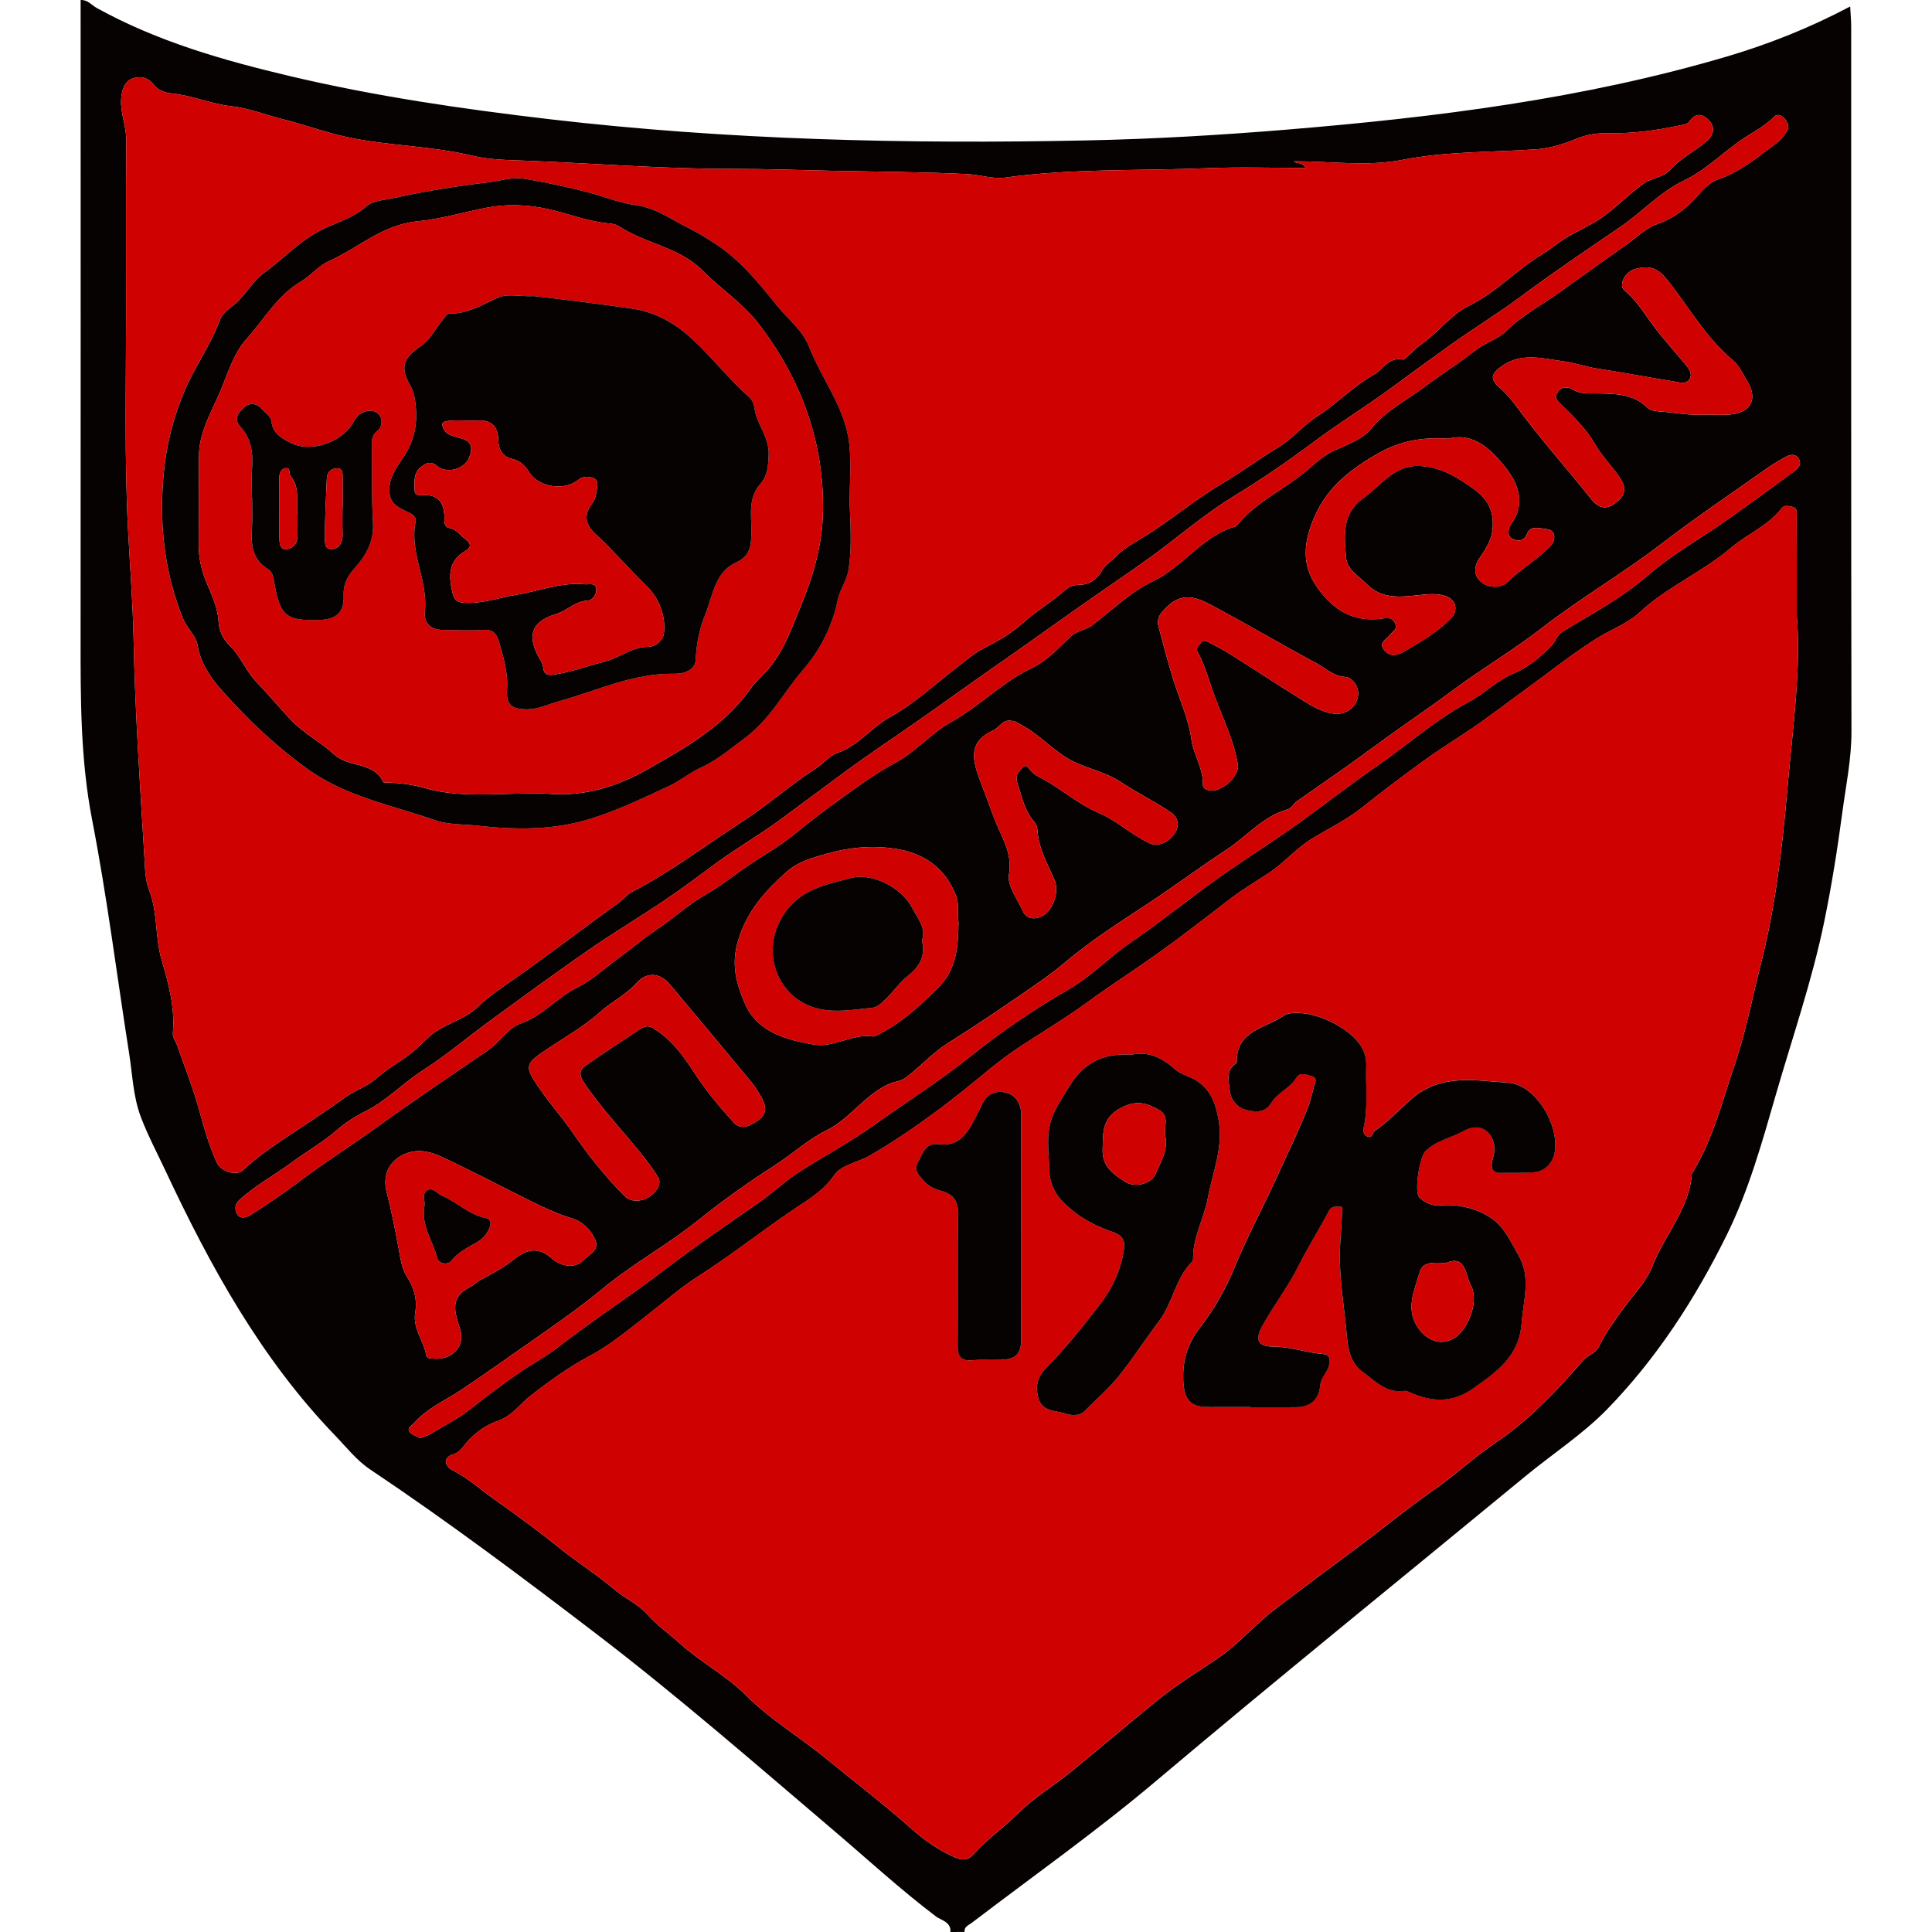
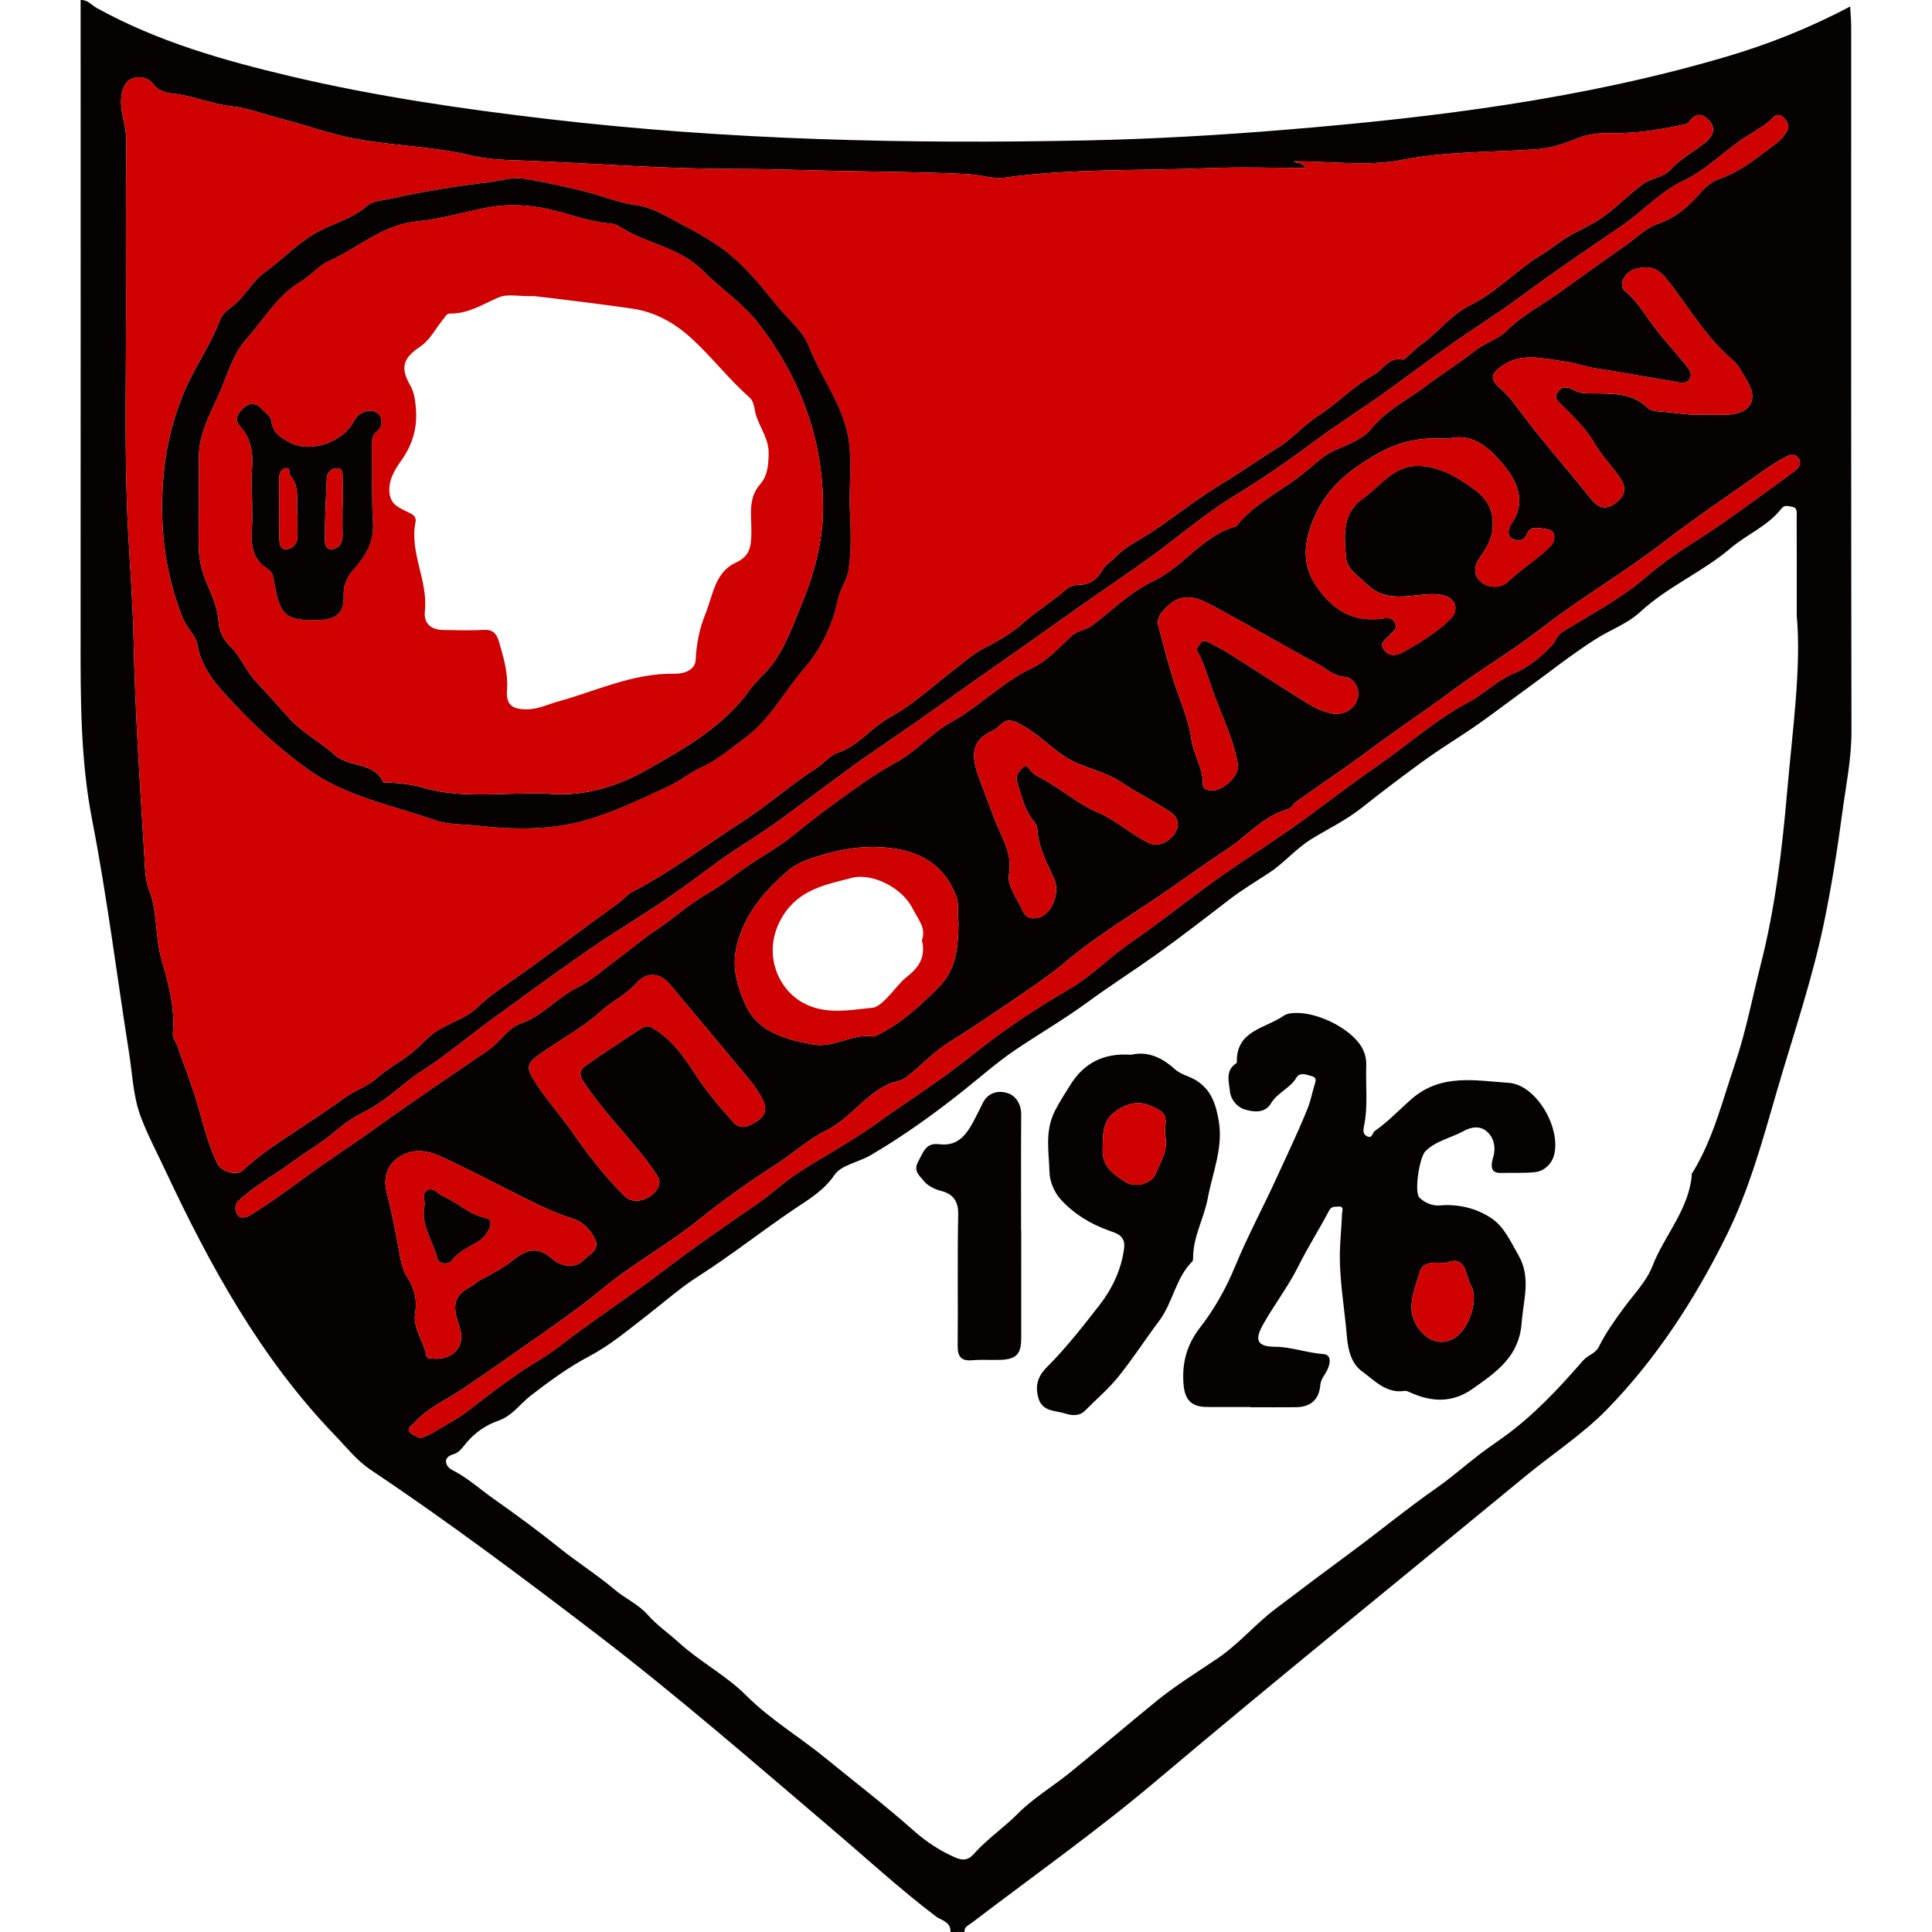
<svg xmlns="http://www.w3.org/2000/svg" version="1.1" id="Layer_1" x="0px" y="0px" width="100px" height="100px" viewBox="0 0 100 100" style="enable-background:new 0 0 100 100;" xml:space="preserve">
  <style type="text/css">
	.st0{fill:#070202;}
	.st1{fill:#CF0101;}
</style>
  <g>
    <path class="st0" d="M49.192,100c0.05-0.525-0.498-0.615-0.741-0.799c-1.857-1.409-3.57-2.986-5.341-4.492   c-4.035-3.431-8.023-6.911-12.235-10.133c-3.834-2.933-7.694-5.825-11.705-8.51c-0.721-0.483-1.239-1.159-1.828-1.769   c-3.843-3.986-6.46-8.758-8.785-13.716c-0.431-0.919-0.909-1.82-1.268-2.767c-0.397-1.048-0.432-2.187-0.605-3.287   c-0.636-4.029-1.137-8.082-1.915-12.086c-0.609-3.132-0.6-6.285-0.598-9.448C4.179,22.151,4.173,11.309,4.173,0.468   c0-0.145,0-0.29,0-0.467C4.547-0.016,4.747,0.27,5.005,0.412c3.144,1.739,6.558,2.713,10.022,3.532   c4.413,1.043,8.89,1.696,13.393,2.223c9.255,1.083,18.542,1.293,27.842,1.1c3.452-0.071,6.906-0.274,10.348-0.558   c7.687-0.634,15.329-1.587,22.761-3.78c2.184-0.645,4.291-1.483,6.394-2.593c0.021,0.409,0.052,0.732,0.052,1.054   c0.002,12.157-0.008,24.314,0.014,36.471c0.003,1.424-0.287,2.801-0.473,4.193c-0.253,1.9-0.554,3.797-0.941,5.673   c-0.626,3.036-1.643,5.968-2.502,8.942c-0.711,2.463-1.404,4.953-2.536,7.246c-1.624,3.293-3.624,6.388-6.196,9.029   c-1.264,1.297-2.822,2.305-4.229,3.465c-6.382,5.262-12.817,10.458-19.139,15.793c-3.057,2.58-6.335,4.898-9.52,7.326   c-0.174,0.132-0.394,0.194-0.371,0.469C49.679,100,49.435,100,49.192,100z M92.999,31.86c0-2.089,0.003-3.6-0.004-5.11   c-0.001-0.203,0.064-0.475-0.253-0.522c-0.179-0.026-0.374-0.112-0.532,0.092c-0.702,0.905-1.784,1.331-2.64,2.059   c-1.444,1.229-3.253,1.982-4.667,3.29c-0.672,0.622-1.549,0.927-2.312,1.413c-1.288,0.818-2.47,1.771-3.702,2.66   c-1.003,0.724-1.976,1.49-3.014,2.172c-0.8,0.526-1.614,1.042-2.387,1.611c-1.006,0.74-2.005,1.49-2.981,2.269   c-0.807,0.644-1.732,1.09-2.605,1.622c-0.822,0.501-1.433,1.253-2.233,1.776c-0.686,0.448-1.392,0.87-2.039,1.369   c-1.253,0.966-2.51,1.94-3.79,2.853c-1.168,0.833-2.385,1.607-3.55,2.461c-1.191,0.872-2.481,1.624-3.703,2.445   c-0.931,0.625-1.828,1.417-2.721,2.128c-1.519,1.21-3.12,2.362-4.817,3.354c-0.624,0.365-1.5,0.488-1.863,1.021   c-0.547,0.804-1.331,1.26-2.051,1.744c-1.693,1.139-3.291,2.413-5.019,3.512c-0.912,0.58-1.79,1.363-2.672,2.042   c-0.937,0.721-1.857,1.507-2.949,2.081c-1.047,0.551-2.051,1.283-3.018,2.029c-0.55,0.424-0.963,1.059-1.692,1.309   c-0.626,0.215-1.185,0.601-1.648,1.142c-0.164,0.191-0.337,0.495-0.679,0.595c-0.609,0.177-0.356,0.657-0.068,0.801   c0.801,0.4,1.446,0.997,2.163,1.502c1.163,0.819,2.316,1.666,3.416,2.551c0.931,0.748,1.942,1.382,2.853,2.155   c0.54,0.458,1.221,0.746,1.701,1.293c0.484,0.55,1.091,0.961,1.626,1.449c1.096,1,2.423,1.675,3.488,2.742   c1.224,1.227,2.749,2.13,4.1,3.236c1.515,1.24,3.074,2.432,4.537,3.732c0.658,0.584,1.358,1.049,2.153,1.397   c0.366,0.16,0.662,0.181,0.969-0.166c0.694-0.782,1.568-1.372,2.309-2.116c0.799-0.802,1.803-1.395,2.689-2.115   c1.509-1.225,2.987-2.489,4.495-3.715c0.989-0.804,2.077-1.469,3.131-2.183c1.081-0.732,1.942-1.762,2.972-2.545   c1.318-1.002,2.648-1.998,3.982-2.983c1.475-1.089,2.891-2.258,4.397-3.308c0.747-0.521,1.433-1.129,2.156-1.686   c0.411-0.317,0.841-0.61,1.264-0.912c1.582-1.128,2.89-2.543,4.159-3.996c0.238-0.272,0.629-0.349,0.802-0.696   c0.369-0.743,0.851-1.413,1.343-2.078c0.504-0.681,1.132-1.324,1.429-2.091c0.632-1.629,1.934-2.974,2.048-4.817   c0.001-0.019,0.035-0.034,0.047-0.054c1.055-1.729,1.53-3.69,2.173-5.577c0.575-1.69,0.907-3.459,1.348-5.191   c0.739-2.904,1.098-5.897,1.357-8.869C92.778,37.798,93.243,34.552,92.999,31.86z M67.582,8.692c-1.743,0-3.4-0.057-5.052,0.012   C59.035,8.849,55.526,8.71,52.045,9.19c-0.662,0.091-1.318-0.144-1.968-0.177c-2.308-0.115-4.621-0.122-6.932-0.171   c-1.727-0.036-3.458-0.102-5.18-0.099c-3.549,0.005-7.08-0.278-10.619-0.42c-0.985-0.04-1.957-0.035-2.945-0.272   c-2.084-0.499-4.255-0.495-6.359-0.937c-1.173-0.246-2.291-0.664-3.447-0.955c-0.876-0.221-1.736-0.562-2.625-0.661   c-1.065-0.118-2.044-0.567-3.109-0.664C8.554,4.806,8.162,4.652,7.99,4.421C7.661,3.98,7.216,3.923,6.84,4.069   C6.436,4.225,6.297,4.682,6.27,5.149C6.23,5.867,6.54,6.527,6.535,7.242c-0.021,3.045-0.008,6.091-0.009,9.136   c-0.002,3.698-0.09,7.399,0.105,11.092c0.098,1.863,0.246,3.743,0.283,5.593c0.077,3.796,0.335,7.575,0.564,11.358   c0.033,0.553,0.033,1.121,0.241,1.651c0.454,1.159,0.297,2.418,0.65,3.624c0.349,1.193,0.699,2.467,0.579,3.776   c-0.02,0.217,0.159,0.451,0.238,0.679c0.378,1.089,0.808,2.163,1.114,3.272c0.261,0.945,0.52,1.884,0.933,2.773   c0.204,0.439,1.013,0.687,1.34,0.379c0.645-0.606,1.357-1.115,2.089-1.604c1.063-0.71,2.139-1.401,3.174-2.151   c0.523-0.379,1.201-0.608,1.608-0.974c0.596-0.536,1.294-0.891,1.901-1.383c0.313-0.254,0.579-0.548,0.877-0.813   c0.74-0.657,1.782-0.839,2.475-1.503c0.609-0.584,1.281-1.03,1.96-1.506c1.807-1.267,3.557-2.616,5.351-3.902   c0.258-0.185,0.45-0.445,0.728-0.588c2.003-1.033,3.791-2.403,5.677-3.619c1.317-0.849,2.497-1.911,3.816-2.757   c0.404-0.259,0.74-0.684,1.117-0.81c1.101-0.367,1.754-1.322,2.739-1.86c1.212-0.663,2.28-1.667,3.405-2.529   c0.469-0.36,0.92-0.767,1.442-1.029c0.737-0.369,1.443-0.785,2.047-1.326c0.684-0.613,1.475-1.075,2.155-1.68   c0.25-0.222,0.506-0.27,0.791-0.274c0.513-0.008,0.908-0.356,1.09-0.695c0.189-0.352,0.485-0.5,0.724-0.745   c0.556-0.572,1.294-0.906,1.942-1.34c1.21-0.812,2.351-1.729,3.602-2.477c0.993-0.594,1.928-1.278,2.916-1.881   c0.703-0.429,1.266-1.126,2.008-1.598c1.01-0.644,1.842-1.553,2.906-2.137c0.486-0.267,0.746-0.94,1.51-0.78   c0.096,0.02,0.565-0.527,0.909-0.767c0.89-0.62,1.583-1.576,2.516-2.031c1.418-0.691,2.442-1.854,3.752-2.641   c0.405-0.243,0.765-0.549,1.161-0.804c0.581-0.374,1.223-0.633,1.782-0.995c0.825-0.534,1.507-1.284,2.322-1.869   c0.446-0.32,1.008-0.297,1.417-0.75c0.497-0.551,1.201-0.91,1.787-1.387c0.397-0.323,0.581-0.749,0.151-1.178   c-0.348-0.347-0.687-0.324-0.996,0.119c-0.089,0.127-0.346,0.152-0.533,0.192c-1.18,0.251-2.369,0.413-3.582,0.39   c-0.577-0.011-1.135,0.053-1.698,0.284c-0.663,0.273-1.383,0.502-2.092,0.551c-2.315,0.161-4.623,0.095-6.943,0.549   c-1.793,0.35-3.71,0.07-5.594,0.07C67.13,8.516,67.375,8.333,67.582,8.692z M92.564,6.657c0.02-0.483-0.482-0.872-0.72-0.628   c-0.418,0.428-0.905,0.702-1.405,1.013c-1.142,0.713-2.058,1.726-3.321,2.328c-1.199,0.573-2.126,1.613-3.243,2.372   c-1.74,1.183-3.489,2.368-5.183,3.626c-1.178,0.875-2.44,1.647-3.632,2.497c-0.981,0.7-1.964,1.415-2.937,2.136   c-1.337,0.991-2.766,1.858-4.098,2.856c-1.348,1.01-2.73,1.952-4.169,2.833c-1.176,0.721-2.274,1.601-3.367,2.447   c-1.194,0.925-2.456,1.766-3.684,2.619c-1.798,1.249-3.572,2.537-5.371,3.785c-1.304,0.904-2.589,1.837-3.888,2.748   c-1.247,0.875-2.521,1.713-3.747,2.616c-1.122,0.827-2.245,1.656-3.362,2.487c-1.069,0.795-2.246,1.463-3.329,2.257   c-0.901,0.661-1.793,1.336-2.72,1.961c-1.287,0.868-2.623,1.663-3.898,2.546c-1.709,1.183-3.386,2.411-5.066,3.636   c-1.181,0.861-2.298,1.817-3.526,2.602c-1.039,0.664-1.88,1.583-3.007,2.14c-0.486,0.24-1.016,0.58-1.397,0.914   c-0.752,0.661-1.604,1.138-2.393,1.721c-0.896,0.662-1.888,1.187-2.715,1.947c-0.283,0.26-0.227,0.559-0.077,0.774   c0.148,0.211,0.463,0.121,0.667-0.007c0.906-0.569,1.789-1.185,2.64-1.821c1.238-0.926,2.546-1.753,3.798-2.655   c1.926-1.388,3.902-2.718,5.865-4.06c0.619-0.423,0.977-1.132,1.712-1.389c1.103-0.385,1.843-1.334,2.884-1.844   c0.788-0.387,1.452-1.024,2.175-1.546c0.646-0.467,1.256-1.006,1.908-1.434c0.891-0.585,1.665-1.322,2.598-1.849   c0.757-0.428,1.438-0.988,2.161-1.478c0.766-0.519,1.584-0.972,2.301-1.55c0.736-0.593,1.501-1.195,2.246-1.731   c0.986-0.71,1.987-1.465,3.087-2.052c1.049-0.561,1.858-1.539,2.885-2.105c1.482-0.818,2.65-2.075,4.175-2.794   c0.812-0.383,1.391-1.055,2.015-1.633c0.352-0.326,0.759-0.315,1.1-0.573c1.042-0.789,1.982-1.733,3.178-2.3   c1.564-0.742,2.542-2.362,4.283-2.83c0.983-1.243,2.449-1.875,3.631-2.867c0.478-0.401,0.957-0.854,1.518-1.088   c0.67-0.279,1.455-0.616,1.815-1.07c0.751-0.947,1.805-1.461,2.698-2.128c0.891-0.665,1.858-1.285,2.753-1.976   c0.497-0.383,1.119-0.544,1.575-0.992c0.838-0.824,1.886-1.365,2.829-2.047c1.135-0.82,2.278-1.629,3.421-2.438   c0.504-0.357,0.971-0.832,1.533-1.028c0.876-0.306,1.547-0.822,2.131-1.495c0.302-0.349,0.657-0.7,1.055-0.834   c1.178-0.398,2.094-1.192,3.054-1.906C92.209,7.216,92.452,6.885,92.564,6.657z M21.754,74.434   c0.175-0.067,0.345-0.104,0.486-0.189c0.713-0.428,1.466-0.809,2.115-1.321c0.832-0.655,1.687-1.301,2.547-1.892   c0.623-0.428,1.362-0.818,1.947-1.274c1.794-1.401,3.711-2.627,5.516-4.008c1.596-1.221,3.256-2.36,4.911-3.502   c0.678-0.468,1.286-1.058,1.943-1.489c1.336-0.877,2.789-1.639,4.076-2.562c1.655-1.187,3.387-2.273,4.987-3.56   c1.575-1.267,3.284-2.418,5.06-3.446c1.133-0.656,2.061-1.64,3.155-2.39c1.554-1.065,3.02-2.256,4.555-3.349   c1.428-1.017,2.922-1.941,4.342-2.969c1.268-0.918,2.507-1.887,3.792-2.772c1.611-1.109,3.071-2.431,4.808-3.363   c0.829-0.444,1.496-1.138,2.392-1.51c0.744-0.309,1.373-0.854,1.937-1.437c0.205-0.212,0.253-0.519,0.563-0.709   c1.52-0.929,3.092-1.759,4.46-2.951c1.192-1.038,2.607-1.818,3.908-2.733c1.221-0.858,2.425-1.739,3.628-2.622   c0.222-0.163,0.405-0.397,0.19-0.683c-0.186-0.248-0.45-0.157-0.663-0.042c-0.356,0.192-0.703,0.406-1.033,0.639   c-1.788,1.265-3.61,2.487-5.344,3.822c-2.026,1.559-4.24,2.843-6.263,4.413c-1.456,1.13-3.063,2.072-4.548,3.18   c-1.023,0.763-2.082,1.48-3.12,2.223c-0.82,0.587-1.629,1.191-2.451,1.775c-0.833,0.592-1.68,1.165-2.515,1.757   c-0.173,0.123-0.294,0.371-0.477,0.421c-1.287,0.356-2.123,1.405-3.183,2.097c-1.288,0.841-2.534,1.77-3.818,2.625   c-1.553,1.034-3.14,2.018-4.563,3.23c-0.639,0.544-1.328,1.011-2.014,1.484c-1.312,0.904-2.632,1.801-3.983,2.645   c-0.812,0.507-1.44,1.22-2.192,1.792c-0.282,0.215-0.575,0.211-0.852,0.329c-1.286,0.552-2.024,1.806-3.305,2.434   c-0.92,0.451-1.742,1.214-2.646,1.793c-1.355,0.868-2.681,1.81-3.925,2.812c-1.593,1.285-3.391,2.255-4.974,3.563   c-1.002,0.828-2.097,1.614-3.186,2.371c-1.374,0.956-2.733,1.932-4.125,2.864c-0.826,0.553-1.777,0.948-2.448,1.72   c-0.113,0.13-0.4,0.25-0.245,0.463C21.314,74.271,21.561,74.33,21.754,74.434z M49.613,47.741   c-0.064-0.421,0.052-0.914-0.131-1.385c-0.562-1.448-1.669-2.204-3.156-2.428c-1.198-0.18-2.356-0.072-3.552,0.265   c-0.75,0.211-1.476,0.418-2.028,0.909c-1.103,0.98-2.054,2.001-2.535,3.559c-0.398,1.292-0.073,2.317,0.357,3.306   c0.625,1.436,2.08,1.838,3.522,2.096c1.084,0.194,2.04-0.594,3.124-0.413c0.041,0.007,0.091-0.027,0.134-0.047   c1.262-0.602,2.269-1.536,3.241-2.509C49.504,50.18,49.6,49.002,49.613,47.741z M88.229,21.461c0.486,0,0.903,0.032,1.313-0.006   c1.109-0.103,1.461-0.811,0.882-1.752c-0.224-0.364-0.412-0.786-0.727-1.051c-1.361-1.146-2.24-2.675-3.305-4.053   c-0.537-0.695-0.934-0.894-1.759-0.674c-0.527,0.14-0.881,0.836-0.538,1.119c0.575,0.474,0.953,1.083,1.378,1.673   c0.522,0.725,1.137,1.382,1.704,2.074c0.198,0.242,0.465,0.521,0.272,0.837c-0.175,0.288-0.539,0.16-0.81,0.117   c-1.329-0.212-2.651-0.469-3.981-0.67c-0.575-0.087-1.136-0.297-1.68-0.365c-1.057-0.133-2.187-0.494-3.212,0.218   c-0.609,0.423-0.667,0.688-0.113,1.168c0.334,0.29,0.624,0.646,0.861,0.969c1.204,1.647,2.569,3.157,3.833,4.751   c0.414,0.522,0.814,0.558,1.239,0.247c0.386-0.282,0.692-0.657,0.31-1.256c-0.407-0.638-0.956-1.153-1.34-1.821   c-0.431-0.751-1.081-1.393-1.709-2.008c-0.244-0.239-0.421-0.378-0.214-0.69c0.208-0.313,0.551-0.26,0.781-0.123   c0.416,0.248,0.848,0.19,1.277,0.198c0.934,0.016,1.854,0.015,2.591,0.749c0.148,0.148,0.452,0.175,0.689,0.192   C86.749,21.36,87.518,21.517,88.229,21.461z M74.959,22.709c-1.328-0.099-2.479,0.12-3.563,0.728   c-1.424,0.799-2.672,1.739-3.354,3.305c-0.549,1.259-0.716,2.449,0.13,3.65c0.81,1.152,1.831,1.816,3.297,1.633   c0.269-0.034,0.607-0.117,0.753,0.26c0.119,0.306-0.165,0.417-0.3,0.598c-0.171,0.229-0.584,0.373-0.274,0.766   c0.29,0.369,0.682,0.271,0.987,0.096c0.867-0.496,1.733-1.002,2.449-1.72c0.415-0.416,0.294-0.988-0.263-1.174   c-0.452-0.15-0.905-0.099-1.37-0.049c-0.949,0.102-1.925,0.225-2.691-0.553c-0.415-0.421-1.032-0.742-1.087-1.388   c-0.096-1.125-0.238-2.289,0.909-3.089c0.182-0.127,0.397-0.316,0.573-0.473c0.663-0.588,1.302-1.241,2.357-1.181   c1.083,0.062,1.888,0.565,2.732,1.164c0.758,0.538,1.082,1.139,1.016,2.053c-0.046,0.625-0.368,1.099-0.684,1.567   c-0.326,0.485-0.278,0.921,0.106,1.235c0.398,0.325,1.037,0.297,1.35-0.011c0.63-0.62,1.387-1.069,2.025-1.673   c0.229-0.217,0.413-0.377,0.389-0.699c-0.025-0.338-0.315-0.354-0.535-0.386c-0.322-0.046-0.705-0.158-0.879,0.28   c-0.169,0.426-0.55,0.354-0.787,0.22c-0.252-0.142-0.172-0.541-0.034-0.73c0.796-1.089,0.347-2.153-0.301-2.961   C77.186,23.277,76.274,22.355,74.959,22.709z M32.963,62.147c0.679,0.001,1.395-0.736,1.102-1.209   c-0.182-0.294-0.393-0.604-0.616-0.891c-1.062-1.365-2.282-2.601-3.246-4.048c-0.234-0.351-0.205-0.618,0.062-0.808   c0.94-0.668,1.908-1.296,2.872-1.928c0.199-0.13,0.388-0.211,0.664-0.046c0.937,0.558,1.571,1.429,2.126,2.289   c0.612,0.949,1.318,1.791,2.069,2.613c0.234,0.256,0.539,0.248,0.801,0.125c0.92-0.433,1.021-0.839,0.466-1.698   c-0.118-0.182-0.232-0.369-0.37-0.535c-1.403-1.689-2.807-3.378-4.22-5.058c-0.512-0.609-1.197-0.67-1.74-0.058   c-0.544,0.612-1.277,0.949-1.869,1.484c-0.955,0.861-2.107,1.455-3.147,2.201c-0.707,0.508-0.661,0.732-0.199,1.454   c0.585,0.913,1.32,1.708,1.933,2.6c0.789,1.149,1.672,2.265,2.671,3.267C32.527,62.107,32.721,62.141,32.963,62.147z M22.539,70.33   c0.93,0.017,1.541-0.671,1.275-1.536c-0.262-0.852-0.579-1.618,0.506-2.174c0.179-0.092,0.372-0.28,0.599-0.399   c0.586-0.306,1.179-0.628,1.69-1.04c0.712-0.574,1.296-0.629,1.959-0.039c0.476,0.423,1.21,0.524,1.617,0.098   c0.279-0.293,0.89-0.527,0.612-1.103c-0.232-0.48-0.645-0.906-1.143-1.056c-0.909-0.273-1.762-0.702-2.584-1.112   c-1.399-0.698-2.787-1.429-4.206-2.088c-0.63-0.293-1.314-0.453-2.023-0.097c-0.736,0.37-1.039,1.083-0.831,1.902   c0.251,0.984,0.448,1.982,0.631,2.981c0.093,0.505,0.158,1.013,0.443,1.451c0.362,0.556,0.519,1.167,0.41,1.806   c-0.143,0.834,0.431,1.457,0.563,2.206C22.101,70.382,22.373,70.291,22.539,70.33z M52.335,37.31   c-0.442-0.082-0.603,0.353-0.921,0.495c-1.244,0.555-1.13,1.425-0.699,2.555c0.257,0.677,0.506,1.367,0.764,2.043   c0.344,0.905,0.941,1.725,0.745,2.858c-0.1,0.578,0.439,1.278,0.725,1.906c0.169,0.371,0.527,0.43,0.876,0.305   c0.664-0.236,1.031-1.295,0.752-1.939c-0.353-0.815-0.81-1.599-0.875-2.517c-0.012-0.169-0.038-0.326-0.163-0.468   c-0.525-0.599-0.666-1.368-0.9-2.095c-0.105-0.327,0.135-0.571,0.318-0.748c0.186-0.181,0.307,0.107,0.438,0.233   c0.104,0.1,0.221,0.195,0.349,0.258c1.094,0.544,1.981,1.392,3.145,1.887c0.878,0.374,1.666,1.11,2.58,1.552   c0.447,0.217,1.024-0.016,1.348-0.522c0.288-0.452,0.104-0.849-0.233-1.076c-0.819-0.553-1.717-0.988-2.538-1.537   c-0.771-0.516-1.673-0.69-2.475-1.077c-0.968-0.467-1.696-1.356-2.668-1.879C52.714,37.444,52.558,37.31,52.335,37.31z    M69.171,36.956c0.545-0.023,0.97-0.311,1.106-0.853c0.13-0.519-0.28-1.046-0.651-1.066c-0.619-0.033-0.973-0.431-1.426-0.673   c-1.728-0.926-3.418-1.922-5.144-2.852c-0.848-0.457-1.724-1.017-2.659-0.098c-0.296,0.291-0.549,0.564-0.436,0.997   c0.233,0.89,0.47,1.781,0.737,2.662c0.32,1.059,0.816,2.089,0.964,3.168c0.113,0.826,0.618,1.518,0.6,2.357   c-0.005,0.228,0.204,0.303,0.419,0.319c0.603,0.045,1.485-0.758,1.389-1.348c-0.197-1.218-0.749-2.333-1.177-3.474   c-0.297-0.792-0.506-1.627-0.914-2.381c-0.103-0.19,0.107-0.304,0.172-0.444c0.07-0.15,0.267-0.1,0.391-0.037   c0.382,0.195,0.765,0.393,1.127,0.621c1.254,0.791,2.494,1.605,3.751,2.39C67.95,36.575,68.491,36.903,69.171,36.956z" />
-     <path class="st1" d="M92.999,31.86c0.245,2.692-0.221,5.937-0.503,9.175c-0.259,2.972-0.618,5.965-1.357,8.869   c-0.441,1.732-0.772,3.5-1.348,5.191c-0.642,1.887-1.117,3.848-2.173,5.577c-0.012,0.02-0.046,0.035-0.047,0.054   c-0.114,1.843-1.416,3.188-2.048,4.817c-0.298,0.767-0.926,1.411-1.429,2.091c-0.492,0.665-0.975,1.335-1.343,2.078   c-0.172,0.347-0.564,0.424-0.802,0.696c-1.269,1.453-2.576,2.868-4.159,3.996c-0.423,0.302-0.853,0.595-1.264,0.912   c-0.723,0.557-1.409,1.165-2.156,1.686c-1.507,1.05-2.922,2.218-4.397,3.308c-1.334,0.985-2.664,1.981-3.982,2.983   c-1.03,0.783-1.892,1.813-2.972,2.545c-1.054,0.714-2.142,1.38-3.131,2.183c-1.508,1.226-2.986,2.49-4.495,3.715   c-0.886,0.719-1.89,1.313-2.689,2.115c-0.741,0.745-1.615,1.334-2.309,2.116c-0.308,0.347-0.603,0.326-0.969,0.166   c-0.795-0.348-1.495-0.812-2.153-1.397c-1.464-1.3-3.023-2.492-4.537-3.732c-1.351-1.106-2.876-2.009-4.1-3.236   c-1.064-1.067-2.392-1.742-3.488-2.742c-0.534-0.488-1.142-0.898-1.626-1.449c-0.48-0.546-1.16-0.834-1.701-1.293   c-0.91-0.773-1.922-1.407-2.853-2.155c-1.101-0.884-2.253-1.732-3.416-2.551c-0.717-0.505-1.362-1.101-2.163-1.502   c-0.287-0.144-0.541-0.623,0.068-0.801c0.342-0.1,0.515-0.403,0.679-0.595c0.463-0.541,1.022-0.927,1.648-1.142   c0.73-0.25,1.142-0.885,1.692-1.309c0.967-0.745,1.971-1.478,3.018-2.029c1.093-0.575,2.012-1.36,2.949-2.081   c0.882-0.679,1.76-1.462,2.672-2.042c1.728-1.099,3.326-2.373,5.019-3.512c0.719-0.484,1.503-0.94,2.051-1.744   c0.363-0.533,1.238-0.656,1.863-1.021c1.697-0.991,3.297-2.144,4.817-3.354c0.893-0.711,1.79-1.503,2.721-2.128   c1.222-0.821,2.512-1.573,3.703-2.445c1.166-0.853,2.383-1.627,3.55-2.461c1.281-0.914,2.537-1.887,3.79-2.853   c0.647-0.499,1.354-0.921,2.039-1.369c0.8-0.522,1.411-1.275,2.233-1.776c0.873-0.532,1.797-0.978,2.605-1.622   c0.976-0.779,1.975-1.529,2.981-2.269c0.773-0.569,1.587-1.085,2.387-1.611c1.038-0.682,2.011-1.448,3.014-2.172   c1.232-0.89,2.415-1.842,3.702-2.66c0.764-0.485,1.64-0.791,2.312-1.413c1.413-1.308,3.223-2.061,4.667-3.29   c0.856-0.728,1.938-1.155,2.64-2.059c0.159-0.204,0.354-0.119,0.532-0.092c0.316,0.047,0.252,0.318,0.253,0.522   C93.002,28.26,92.999,29.771,92.999,31.86z M64.725,72.826c0,0.003,0,0.006,0,0.009c0.779,0,1.558,0.006,2.338-0.002   c0.77-0.007,1.205-0.389,1.272-1.132c0.023-0.256,0.145-0.429,0.277-0.638c0.206-0.327,0.397-0.945-0.121-0.982   c-0.85-0.061-1.649-0.37-2.499-0.377c-0.909-0.007-1.072-0.332-0.631-1.127c0.569-1.027,1.296-1.955,1.823-3.011   c0.494-0.989,1.089-1.928,1.606-2.907c0.13-0.246,0.313-0.193,0.485-0.211c0.312-0.032,0.19,0.234,0.186,0.36   c-0.019,0.582-0.078,1.162-0.103,1.744c-0.068,1.561,0.228,3.094,0.357,4.64c0.057,0.68,0.233,1.387,0.775,1.779   c0.651,0.471,1.256,1.168,2.218,1.016c0.085-0.014,0.187,0.04,0.274,0.079c1.118,0.499,2.18,0.565,3.251-0.194   c1.225-0.868,2.397-1.659,2.526-3.41c0.087-1.19,0.5-2.335-0.164-3.493c-0.399-0.695-0.745-1.478-1.393-1.913   c-0.773-0.519-1.708-0.753-2.685-0.668c-0.397,0.035-0.777-0.148-1.045-0.399c-0.292-0.273,0.001-2.108,0.305-2.408   c0.553-0.546,1.319-0.678,1.966-1.037c0.399-0.221,0.813-0.28,1.148-0.036c0.358,0.261,0.516,0.699,0.443,1.171   c-0.022,0.143-0.076,0.281-0.103,0.424c-0.072,0.374,0.016,0.619,0.466,0.604c0.584-0.019,1.172,0.019,1.751-0.041   c0.498-0.052,0.874-0.453,0.985-0.866c0.384-1.425-0.923-3.666-2.344-3.758c-1.697-0.11-3.491-0.502-5.023,0.832   c-0.635,0.553-1.215,1.18-1.916,1.666c-0.123,0.086-0.11,0.396-0.383,0.276c-0.215-0.095-0.217-0.304-0.174-0.506   c0.221-1.037,0.088-2.088,0.121-3.132c0.011-0.345-0.052-0.668-0.232-0.978c-0.599-1.031-2.505-1.943-3.714-1.751   c-0.114,0.018-0.236,0.058-0.33,0.123c-0.946,0.66-2.463,0.749-2.421,2.406c0.001,0.019-0.022,0.046-0.041,0.059   c-0.573,0.379-0.361,0.966-0.316,1.456c0.037,0.405,0.372,0.807,0.744,0.921c0.463,0.143,1.056,0.231,1.382-0.313   c0.333-0.555,0.98-0.766,1.312-1.324c0.18-0.302,0.521-0.16,0.804-0.077c0.174,0.051,0.227,0.143,0.172,0.323   c-0.142,0.463-0.23,0.946-0.412,1.392c-0.494,1.216-1.064,2.4-1.61,3.593c-0.696,1.521-1.491,2.995-2.132,4.55   c-0.448,1.087-1.056,2.183-1.791,3.128c-0.697,0.896-0.953,1.819-0.875,2.915c0.059,0.83,0.383,1.213,1.204,1.219   C63.215,72.831,63.97,72.826,64.725,72.826z M58.555,54.595c-1.431-0.105-2.458,0.421-3.179,1.598   c-0.271,0.442-0.552,0.86-0.787,1.335c-0.519,1.05-0.294,2.104-0.268,3.148c0.012,0.48,0.255,1.049,0.581,1.407   c0.686,0.751,1.553,1.281,2.535,1.627c0.364,0.129,0.826,0.253,0.748,0.89c-0.137,1.119-0.636,2.134-1.273,2.948   c-0.858,1.098-1.726,2.219-2.718,3.208c-0.505,0.504-0.628,1.002-0.438,1.634c0.207,0.688,0.887,0.612,1.38,0.774   c0.3,0.098,0.722,0.162,1.029-0.15c0.576-0.586,1.211-1.123,1.724-1.759c0.747-0.926,1.391-1.933,2.108-2.885   c0.714-0.948,0.848-2.213,1.714-3.076c0.055-0.055,0.044-0.186,0.046-0.282c0.024-1.054,0.568-1.975,0.757-2.99   c0.246-1.324,0.804-2.617,0.571-3.985c-0.14-0.821-0.359-1.641-1.226-2.148c-0.344-0.201-0.75-0.275-1.061-0.558   C60.149,54.741,59.398,54.392,58.555,54.595z M52.858,63.672c-0.002,0-0.004,0-0.006,0c0-1.997-0.008-3.994,0.006-5.99   c0.004-0.52-0.271-0.946-0.661-1.087c-0.503-0.182-1.066-0.066-1.348,0.537c-0.103,0.22-0.216,0.435-0.325,0.651   c-0.446,0.884-0.888,1.57-1.903,1.442c-0.721-0.091-0.829,0.422-1.096,0.9c-0.279,0.5,0.103,0.754,0.284,0.99   c0.192,0.251,0.544,0.434,0.911,0.529c0.6,0.156,0.891,0.513,0.877,1.212c-0.047,2.264-0.005,4.529-0.027,6.793   c-0.006,0.565,0.171,0.806,0.755,0.757c0.484-0.041,0.973-0.003,1.46-0.02c0.806-0.028,1.071-0.3,1.073-1.089   C52.86,67.422,52.858,65.547,52.858,63.672z" />
    <path class="st1" d="M67.582,8.692c-0.206-0.359-0.452-0.176-0.6-0.346c1.884,0,3.801,0.28,5.594-0.07   c2.32-0.453,4.629-0.388,6.943-0.549c0.709-0.049,1.429-0.278,2.092-0.551c0.563-0.231,1.121-0.295,1.698-0.284   c1.213,0.023,2.402-0.14,3.582-0.39c0.187-0.04,0.445-0.065,0.533-0.192c0.309-0.443,0.648-0.466,0.996-0.119   c0.43,0.429,0.246,0.855-0.151,1.178c-0.586,0.477-1.291,0.836-1.787,1.387c-0.409,0.454-0.971,0.43-1.417,0.75   c-0.815,0.585-1.498,1.334-2.322,1.869c-0.56,0.363-1.201,0.621-1.782,0.995c-0.396,0.255-0.756,0.56-1.161,0.804   c-1.31,0.787-2.334,1.95-3.752,2.641c-0.933,0.455-1.626,1.41-2.516,2.031c-0.345,0.24-0.814,0.787-0.909,0.767   c-0.764-0.16-1.024,0.513-1.51,0.78c-1.064,0.585-1.896,1.493-2.906,2.137c-0.741,0.473-1.304,1.17-2.008,1.598   c-0.989,0.603-1.923,1.287-2.916,1.881c-1.251,0.748-2.391,1.665-3.602,2.477c-0.647,0.434-1.385,0.769-1.942,1.34   c-0.238,0.245-0.534,0.392-0.724,0.745c-0.182,0.339-0.577,0.687-1.09,0.695c-0.285,0.004-0.542,0.052-0.791,0.274   c-0.679,0.605-1.471,1.067-2.155,1.68c-0.604,0.541-1.31,0.957-2.047,1.326c-0.522,0.261-0.973,0.669-1.442,1.029   c-1.125,0.863-2.193,1.867-3.405,2.529c-0.986,0.539-1.639,1.494-2.739,1.86c-0.377,0.125-0.713,0.551-1.117,0.81   c-1.319,0.846-2.499,1.908-3.816,2.757c-1.886,1.215-3.674,2.586-5.677,3.619c-0.278,0.143-0.471,0.403-0.728,0.588   c-1.794,1.287-3.544,2.636-5.351,3.902c-0.679,0.476-1.351,0.923-1.96,1.506c-0.693,0.664-1.735,0.846-2.475,1.503   c-0.298,0.264-0.563,0.559-0.877,0.813c-0.608,0.492-1.305,0.846-1.901,1.383c-0.407,0.366-1.085,0.595-1.608,0.974   c-1.034,0.749-2.111,1.441-3.174,2.151c-0.732,0.489-1.444,0.998-2.089,1.604c-0.327,0.307-1.136,0.06-1.34-0.379   c-0.413-0.889-0.672-1.828-0.933-2.773c-0.307-1.109-0.736-2.183-1.114-3.272c-0.079-0.229-0.258-0.462-0.238-0.679   c0.12-1.309-0.23-2.583-0.579-3.776c-0.353-1.207-0.196-2.465-0.65-3.624c-0.208-0.53-0.208-1.098-0.241-1.651   c-0.229-3.784-0.487-7.562-0.564-11.358c-0.037-1.85-0.185-3.73-0.283-5.593c-0.195-3.693-0.107-7.394-0.105-11.092   c0.001-3.046-0.012-6.091,0.009-9.136C6.54,6.527,6.23,5.867,6.27,5.149c0.026-0.468,0.166-0.924,0.569-1.08   C7.216,3.923,7.661,3.98,7.99,4.421c0.172,0.231,0.564,0.385,0.871,0.413c1.064,0.097,2.043,0.545,3.109,0.664   c0.888,0.099,1.749,0.44,2.625,0.661c1.156,0.292,2.275,0.709,3.447,0.955c2.104,0.442,4.275,0.438,6.359,0.937   c0.989,0.237,1.961,0.232,2.945,0.272c3.539,0.143,7.07,0.425,10.619,0.42c1.723-0.002,3.453,0.063,5.18,0.099   c2.311,0.049,4.624,0.056,6.932,0.171c0.65,0.032,1.306,0.268,1.968,0.177c3.481-0.48,6.989-0.341,10.484-0.486   C64.182,8.635,65.839,8.692,67.582,8.692z M43.976,26.044c0-1.021,0.091-2.052-0.02-3.061c-0.203-1.865-1.42-3.343-2.083-5.038   c-0.339-0.867-1.094-1.424-1.658-2.125c-0.967-1.203-1.93-2.395-3.246-3.238c-0.461-0.295-0.93-0.584-1.42-0.826   c-0.863-0.428-1.636-1.01-2.66-1.143c-0.788-0.103-1.561-0.416-2.342-0.627c-1.121-0.303-2.25-0.535-3.387-0.731   c-0.639-0.11-1.28,0.108-1.92,0.185c-1.651,0.197-3.286,0.462-4.908,0.82c-0.462,0.102-1.029,0.122-1.348,0.404   c-0.795,0.705-1.82,0.906-2.694,1.424c-0.965,0.572-1.733,1.392-2.637,2.044c-0.606,0.437-0.994,1.242-1.651,1.734   c-0.239,0.179-0.511,0.405-0.608,0.668c-0.483,1.321-1.322,2.455-1.866,3.752c-0.561,1.339-0.906,2.71-1.047,4.123   c-0.258,2.585-0.002,5.125,0.971,7.565c0.203,0.509,0.689,0.933,0.766,1.397c0.226,1.356,1.172,2.274,1.984,3.144   c1.101,1.18,2.326,2.282,3.668,3.256c2.022,1.468,4.402,1.896,6.657,2.687c0.678,0.238,1.466,0.198,2.194,0.279   c1.869,0.21,3.792,0.237,5.612-0.29c1.472-0.426,2.877-1.107,4.275-1.754c0.586-0.271,1.132-0.726,1.696-0.979   c0.856-0.385,1.494-0.966,2.222-1.495c1.325-0.963,2.035-2.396,3.061-3.577c0.874-1.005,1.495-2.25,1.767-3.569   c0.119-0.579,0.478-1.023,0.568-1.604C44.101,28.328,44.02,27.186,43.976,26.044z M50.188,9.124   c-0.014-0.013-0.028-0.034-0.043-0.035c-0.015-0.001-0.031,0.02-0.046,0.031c0.014,0.012,0.028,0.034,0.043,0.035   C50.157,9.156,50.173,9.135,50.188,9.124z" />
    <path class="st1" d="M92.564,6.657c-0.113,0.228-0.355,0.558-0.563,0.713c-0.96,0.715-1.875,1.509-3.054,1.906   c-0.398,0.134-0.752,0.485-1.055,0.834c-0.583,0.673-1.255,1.189-2.131,1.495c-0.562,0.196-1.029,0.671-1.533,1.028   c-1.142,0.81-2.286,1.619-3.421,2.438c-0.944,0.682-1.991,1.223-2.829,2.047c-0.456,0.448-1.078,0.609-1.575,0.992   c-0.895,0.69-1.862,1.31-2.753,1.976c-0.893,0.667-1.946,1.181-2.698,2.128c-0.361,0.455-1.146,0.791-1.815,1.07   c-0.56,0.234-1.04,0.687-1.518,1.088c-1.182,0.992-2.648,1.624-3.631,2.867c-1.741,0.468-2.719,2.089-4.283,2.83   c-1.196,0.567-2.136,1.511-3.178,2.3c-0.341,0.258-0.748,0.248-1.1,0.573c-0.624,0.578-1.203,1.25-2.015,1.633   c-1.525,0.719-2.693,1.976-4.175,2.794c-1.027,0.566-1.836,1.544-2.885,2.105c-1.1,0.587-2.101,1.343-3.087,2.052   c-0.744,0.536-1.509,1.138-2.246,1.731c-0.717,0.578-1.535,1.031-2.301,1.55c-0.723,0.49-1.404,1.05-2.161,1.478   c-0.933,0.527-1.707,1.264-2.598,1.849c-0.652,0.428-1.262,0.967-1.908,1.434c-0.722,0.522-1.387,1.16-2.175,1.546   c-1.041,0.511-1.781,1.459-2.884,1.844c-0.734,0.257-1.093,0.965-1.712,1.389c-1.963,1.342-3.939,2.672-5.865,4.06   c-1.252,0.902-2.56,1.729-3.798,2.655c-0.85,0.636-1.734,1.252-2.64,1.821c-0.203,0.128-0.519,0.218-0.667,0.007   c-0.15-0.214-0.206-0.514,0.077-0.774c0.827-0.76,1.819-1.285,2.715-1.947c0.789-0.583,1.64-1.06,2.393-1.721   c0.381-0.334,0.911-0.674,1.397-0.914c1.127-0.557,1.969-1.476,3.007-2.14c1.228-0.785,2.346-1.741,3.526-2.602   c1.68-1.225,3.357-2.453,5.066-3.636c1.276-0.883,2.612-1.678,3.898-2.546c0.926-0.625,1.818-1.3,2.72-1.961   c1.083-0.794,2.26-1.462,3.329-2.257c1.117-0.831,2.24-1.66,3.362-2.487c1.226-0.903,2.5-1.741,3.747-2.616   c1.299-0.912,2.584-1.844,3.888-2.748c1.8-1.248,3.573-2.536,5.371-3.785c1.229-0.854,2.49-1.695,3.684-2.619   c1.093-0.846,2.19-1.726,3.367-2.447c1.439-0.881,2.821-1.823,4.169-2.833c1.331-0.998,2.761-1.865,4.098-2.856   c0.972-0.721,1.955-1.436,2.937-2.136c1.192-0.85,2.454-1.622,3.632-2.497c1.694-1.258,3.442-2.443,5.183-3.626   c1.117-0.759,2.043-1.799,3.243-2.372c1.263-0.603,2.179-1.616,3.321-2.328c0.5-0.312,0.986-0.586,1.405-1.013   C92.083,5.786,92.585,6.174,92.564,6.657z" />
    <path class="st1" d="M21.754,74.434c-0.193-0.105-0.441-0.163-0.554-0.319c-0.155-0.213,0.133-0.333,0.245-0.463   c0.671-0.772,1.621-1.167,2.448-1.72c1.392-0.932,2.751-1.908,4.125-2.864c1.088-0.757,2.184-1.543,3.186-2.371   c1.583-1.307,3.381-2.278,4.974-3.563c1.243-1.003,2.569-1.945,3.925-2.812c0.904-0.579,1.726-1.342,2.646-1.793   c1.281-0.628,2.019-1.882,3.305-2.434c0.277-0.119,0.57-0.115,0.852-0.329c0.752-0.572,1.38-1.286,2.192-1.792   c1.352-0.844,2.671-1.74,3.983-2.645c0.686-0.472,1.375-0.94,2.014-1.484c1.423-1.212,3.01-2.196,4.563-3.23   c1.284-0.855,2.53-1.784,3.818-2.625c1.06-0.693,1.896-1.741,3.183-2.097c0.183-0.051,0.304-0.298,0.477-0.421   c0.834-0.591,1.681-1.164,2.515-1.757c0.822-0.584,1.631-1.188,2.451-1.775c1.038-0.744,2.097-1.46,3.12-2.223   c1.485-1.108,3.092-2.05,4.548-3.18c2.023-1.57,4.236-2.853,6.263-4.413c1.735-1.335,3.556-2.557,5.344-3.822   c0.33-0.234,0.678-0.447,1.033-0.639c0.213-0.115,0.477-0.206,0.663,0.042c0.214,0.286,0.031,0.52-0.19,0.683   c-1.203,0.883-2.408,1.764-3.628,2.622c-1.301,0.915-2.717,1.694-3.908,2.733c-1.368,1.192-2.94,2.022-4.46,2.951   c-0.31,0.19-0.358,0.497-0.563,0.709c-0.564,0.583-1.193,1.128-1.937,1.437c-0.896,0.372-1.563,1.066-2.392,1.51   c-1.737,0.931-3.198,2.254-4.808,3.363c-1.285,0.885-2.524,1.854-3.792,2.772c-1.42,1.028-2.914,1.952-4.342,2.969   c-1.535,1.093-3.001,2.284-4.555,3.349c-1.095,0.75-2.022,1.734-3.155,2.39c-1.776,1.028-3.485,2.179-5.06,3.446   c-1.6,1.287-3.332,2.373-4.987,3.56c-1.286,0.923-2.74,1.684-4.076,2.562c-0.657,0.431-1.265,1.021-1.943,1.489   c-1.655,1.142-3.315,2.281-4.911,3.502c-1.806,1.381-3.722,2.607-5.516,4.008c-0.584,0.456-1.324,0.846-1.947,1.274   c-0.861,0.592-1.715,1.237-2.547,1.892c-0.649,0.511-1.402,0.892-2.115,1.321C22.099,74.33,21.93,74.368,21.754,74.434z" />
    <path class="st1" d="M49.613,47.741c-0.012,1.261-0.108,2.439-1.023,3.354c-0.973,0.973-1.979,1.908-3.241,2.509   c-0.043,0.021-0.093,0.054-0.134,0.047c-1.084-0.182-2.04,0.607-3.124,0.413c-1.441-0.258-2.897-0.66-3.522-2.096   c-0.43-0.989-0.756-2.014-0.357-3.306c0.481-1.559,1.431-2.579,2.535-3.559c0.552-0.491,1.278-0.698,2.028-0.909   c1.196-0.337,2.354-0.446,3.552-0.265c1.487,0.224,2.594,0.98,3.156,2.428C49.665,46.827,49.548,47.32,49.613,47.741z    M47.719,48.667c0.233-0.632-0.204-1.088-0.484-1.644c-0.569-1.127-2.142-1.851-3.155-1.583c-1.331,0.353-2.717,0.579-3.578,2   c-1.073,1.771-0.307,3.704,1.048,4.457c1.162,0.646,2.405,0.382,3.622,0.262c0.245-0.024,0.493-0.269,0.692-0.462   c0.389-0.379,0.7-0.848,1.123-1.178C47.596,50.042,47.918,49.499,47.719,48.667z" />
    <path class="st1" d="M88.229,21.461c-0.711,0.056-1.481-0.102-2.257-0.158c-0.237-0.017-0.54-0.044-0.689-0.192   c-0.738-0.734-1.658-0.733-2.591-0.749c-0.429-0.007-0.862,0.05-1.277-0.198c-0.23-0.137-0.573-0.19-0.781,0.123   c-0.207,0.312-0.03,0.451,0.214,0.69c0.628,0.615,1.278,1.256,1.709,2.008c0.383,0.668,0.933,1.183,1.34,1.821   c0.382,0.599,0.076,0.974-0.31,1.256c-0.425,0.311-0.825,0.275-1.239-0.247c-1.264-1.593-2.629-3.104-3.833-4.751   c-0.237-0.324-0.527-0.68-0.861-0.969c-0.554-0.48-0.496-0.746,0.113-1.168c1.025-0.712,2.155-0.351,3.212-0.218   c0.544,0.068,1.105,0.278,1.68,0.365c1.33,0.201,2.652,0.458,3.981,0.67c0.272,0.043,0.635,0.172,0.81-0.117   c0.193-0.317-0.074-0.595-0.272-0.837c-0.567-0.693-1.182-1.35-1.704-2.074c-0.425-0.591-0.803-1.199-1.378-1.673   c-0.343-0.283,0.011-0.978,0.538-1.119c0.826-0.22,1.222-0.021,1.759,0.674c1.065,1.379,1.944,2.908,3.305,4.053   c0.315,0.265,0.503,0.687,0.727,1.051c0.579,0.941,0.227,1.649-0.882,1.752C89.132,21.493,88.715,21.461,88.229,21.461z" />
    <path class="st1" d="M74.959,22.709c1.314-0.354,2.227,0.568,2.952,1.472c0.648,0.808,1.097,1.872,0.301,2.961   c-0.138,0.189-0.218,0.587,0.034,0.73c0.237,0.134,0.618,0.206,0.787-0.22c0.174-0.438,0.557-0.326,0.879-0.28   c0.22,0.031,0.51,0.048,0.535,0.386c0.024,0.322-0.16,0.482-0.389,0.699c-0.637,0.604-1.395,1.053-2.025,1.673   c-0.312,0.308-0.952,0.336-1.35,0.011c-0.384-0.313-0.432-0.75-0.106-1.235c0.315-0.468,0.638-0.943,0.684-1.567   c0.067-0.914-0.258-1.515-1.016-2.053c-0.844-0.599-1.65-1.102-2.732-1.164c-1.055-0.061-1.694,0.593-2.357,1.181   c-0.176,0.156-0.391,0.346-0.573,0.473c-1.147,0.8-1.006,1.963-0.909,3.089c0.055,0.646,0.673,0.967,1.087,1.388   c0.766,0.777,1.742,0.655,2.691,0.553c0.465-0.05,0.918-0.101,1.37,0.049c0.558,0.185,0.678,0.758,0.263,1.174   c-0.716,0.718-1.582,1.224-2.449,1.72c-0.305,0.175-0.697,0.273-0.987-0.096c-0.31-0.394,0.103-0.538,0.274-0.766   c0.136-0.181,0.419-0.293,0.3-0.598c-0.147-0.377-0.484-0.294-0.753-0.26c-1.466,0.183-2.486-0.481-3.297-1.633   c-0.845-1.201-0.678-2.391-0.13-3.65c0.682-1.566,1.93-2.506,3.354-3.305C72.481,22.829,73.631,22.61,74.959,22.709z" />
    <path class="st1" d="M32.963,62.147c-0.242-0.006-0.436-0.04-0.641-0.245c-0.999-1.003-1.882-2.119-2.671-3.267   c-0.613-0.893-1.349-1.687-1.933-2.6c-0.462-0.722-0.509-0.946,0.199-1.454c1.04-0.747,2.191-1.34,3.147-2.201   c0.593-0.534,1.325-0.871,1.869-1.484c0.544-0.612,1.229-0.551,1.74,0.058c1.413,1.681,2.817,3.369,4.22,5.058   c0.138,0.166,0.253,0.353,0.37,0.535c0.556,0.859,0.455,1.264-0.466,1.698c-0.262,0.123-0.566,0.131-0.801-0.125   c-0.751-0.822-1.457-1.664-2.069-2.613c-0.554-0.86-1.189-1.73-2.126-2.289c-0.276-0.165-0.466-0.084-0.664,0.046   c-0.964,0.632-1.932,1.26-2.872,1.928c-0.268,0.19-0.296,0.457-0.062,0.808c0.964,1.447,2.184,2.683,3.246,4.048   c0.223,0.286,0.434,0.597,0.616,0.891C34.358,61.411,33.643,62.148,32.963,62.147z" />
    <path class="st1" d="M22.539,70.33c-0.166-0.039-0.437,0.052-0.482-0.2c-0.131-0.749-0.706-1.373-0.563-2.206   c0.11-0.639-0.048-1.25-0.41-1.806c-0.284-0.437-0.35-0.946-0.443-1.451c-0.183-0.999-0.381-1.997-0.631-2.981   c-0.209-0.819,0.095-1.532,0.831-1.902c0.709-0.356,1.392-0.196,2.023,0.097c1.419,0.659,2.807,1.39,4.206,2.088   c0.823,0.411,1.675,0.839,2.584,1.112c0.499,0.15,0.911,0.575,1.143,1.056c0.279,0.575-0.333,0.81-0.612,1.103   c-0.407,0.427-1.142,0.326-1.617-0.098c-0.663-0.59-1.247-0.536-1.959,0.039c-0.512,0.413-1.105,0.734-1.69,1.04   c-0.227,0.119-0.42,0.307-0.599,0.399c-1.085,0.556-0.768,1.322-0.506,2.174C24.079,69.659,23.469,70.347,22.539,70.33z    M21.974,62.399c-0.206,1.005,0.422,1.803,0.654,2.698c0.102,0.391,0.601,0.338,0.71,0.194c0.378-0.499,0.905-0.732,1.41-1.027   c0.198-0.116,0.374-0.314,0.492-0.514c0.142-0.242,0.296-0.625-0.114-0.706c-0.866-0.172-1.461-0.821-2.232-1.143   c-0.257-0.107-0.466-0.463-0.77-0.296C21.824,61.768,22.004,62.132,21.974,62.399z" />
    <path class="st1" d="M52.335,37.31c0.223,0,0.379,0.134,0.568,0.236c0.972,0.523,1.7,1.413,2.668,1.879   c0.802,0.387,1.705,0.561,2.475,1.077c0.821,0.55,1.719,0.985,2.538,1.537c0.336,0.227,0.521,0.624,0.233,1.076   c-0.323,0.506-0.901,0.739-1.348,0.522c-0.913-0.443-1.701-1.178-2.58-1.552c-1.164-0.496-2.051-1.344-3.145-1.887   c-0.128-0.064-0.245-0.159-0.349-0.258c-0.131-0.127-0.252-0.414-0.438-0.233c-0.182,0.177-0.423,0.421-0.318,0.748   c0.234,0.727,0.376,1.496,0.9,2.095c0.125,0.143,0.151,0.299,0.163,0.468c0.065,0.917,0.522,1.701,0.875,2.517   c0.278,0.643-0.089,1.703-0.752,1.939c-0.349,0.124-0.707,0.066-0.876-0.305c-0.286-0.628-0.824-1.328-0.725-1.906   c0.195-1.133-0.401-1.953-0.745-2.858c-0.258-0.676-0.506-1.366-0.764-2.043c-0.43-1.131-0.545-2.001,0.699-2.555   C51.733,37.663,51.894,37.228,52.335,37.31z" />
    <path class="st1" d="M69.171,36.956c-0.68-0.053-1.221-0.381-1.749-0.711c-1.257-0.786-2.497-1.599-3.751-2.39   c-0.362-0.228-0.745-0.426-1.127-0.621c-0.124-0.063-0.321-0.113-0.391,0.037c-0.065,0.14-0.275,0.254-0.172,0.444   c0.407,0.753,0.617,1.588,0.914,2.381c0.428,1.142,0.98,2.257,1.177,3.474c0.095,0.59-0.786,1.393-1.389,1.348   c-0.215-0.016-0.423-0.092-0.419-0.319c0.017-0.839-0.487-1.532-0.6-2.357c-0.148-1.08-0.644-2.109-0.964-3.168   c-0.266-0.881-0.504-1.771-0.737-2.662c-0.113-0.433,0.14-0.707,0.436-0.997c0.935-0.918,1.811-0.358,2.659,0.098   c1.726,0.93,3.416,1.926,5.144,2.852c0.452,0.242,0.807,0.64,1.426,0.673c0.37,0.02,0.781,0.547,0.651,1.066   C70.142,36.645,69.716,36.933,69.171,36.956z" />
    <path class="st0" d="M64.725,72.826c-0.755,0-1.51,0.005-2.265-0.001c-0.821-0.007-1.144-0.389-1.204-1.219   c-0.078-1.096,0.178-2.019,0.875-2.915c0.736-0.945,1.344-2.04,1.791-3.128c0.641-1.555,1.436-3.028,2.132-4.55   c0.546-1.193,1.116-2.376,1.61-3.593c0.181-0.446,0.27-0.929,0.412-1.392c0.055-0.18,0.002-0.272-0.172-0.323   c-0.283-0.083-0.624-0.226-0.804,0.077c-0.332,0.557-0.979,0.769-1.312,1.324c-0.326,0.543-0.919,0.455-1.382,0.313   c-0.372-0.115-0.707-0.517-0.744-0.921c-0.045-0.489-0.257-1.076,0.316-1.456c0.019-0.013,0.042-0.039,0.041-0.059   c-0.043-1.656,1.474-1.746,2.421-2.406c0.094-0.065,0.216-0.105,0.33-0.123c1.209-0.192,3.115,0.721,3.714,1.751   c0.18,0.31,0.243,0.632,0.232,0.978c-0.033,1.044,0.1,2.095-0.121,3.132c-0.043,0.202-0.041,0.411,0.174,0.506   c0.273,0.12,0.259-0.19,0.383-0.276c0.701-0.486,1.281-1.113,1.916-1.666c1.532-1.334,3.327-0.942,5.023-0.832   c1.421,0.092,2.727,2.333,2.344,3.758c-0.111,0.412-0.487,0.814-0.985,0.866c-0.579,0.061-1.167,0.022-1.751,0.041   c-0.45,0.015-0.538-0.23-0.466-0.604c0.028-0.143,0.082-0.281,0.103-0.424c0.072-0.472-0.085-0.91-0.443-1.171   c-0.335-0.244-0.749-0.185-1.148,0.036c-0.648,0.358-1.413,0.491-1.966,1.037c-0.304,0.3-0.598,2.134-0.305,2.408   c0.268,0.25,0.648,0.433,1.045,0.399c0.976-0.085,1.912,0.149,2.685,0.668c0.648,0.435,0.994,1.218,1.393,1.913   c0.664,1.158,0.251,2.303,0.164,3.493c-0.128,1.751-1.3,2.542-2.526,3.41c-1.072,0.759-2.134,0.694-3.251,0.194   c-0.087-0.039-0.189-0.093-0.274-0.079c-0.962,0.153-1.567-0.544-2.218-1.016c-0.542-0.392-0.718-1.099-0.775-1.779   c-0.129-1.546-0.425-3.08-0.357-4.64c0.025-0.582,0.084-1.162,0.103-1.744c0.004-0.126,0.126-0.392-0.186-0.36   c-0.172,0.017-0.355-0.035-0.485,0.211c-0.517,0.979-1.112,1.917-1.606,2.907c-0.528,1.056-1.254,1.984-1.823,3.011   c-0.441,0.796-0.278,1.12,0.631,1.127c0.85,0.007,1.648,0.316,2.499,0.377c0.518,0.037,0.327,0.655,0.121,0.982   c-0.132,0.209-0.254,0.382-0.277,0.638c-0.067,0.743-0.501,1.125-1.272,1.132c-0.779,0.007-1.558,0.002-2.338,0.002   C64.725,72.832,64.725,72.829,64.725,72.826z M74.852,65.371c-0.584-0.012-1.205-0.099-1.36,0.449   c-0.281,0.992-0.823,2.014,0.016,3.047c0.494,0.608,1.216,0.79,1.855,0.33c0.69-0.498,1.187-1.925,0.771-2.663   C75.847,66.024,75.896,64.922,74.852,65.371z" />
    <path class="st0" d="M58.555,54.595c0.844-0.203,1.594,0.146,2.243,0.736c0.311,0.283,0.717,0.357,1.061,0.558   c0.866,0.507,1.086,1.327,1.226,2.148c0.233,1.368-0.325,2.662-0.571,3.985c-0.189,1.015-0.732,1.936-0.757,2.99   c-0.002,0.096,0.009,0.227-0.046,0.282c-0.865,0.862-1,2.128-1.714,3.076c-0.716,0.951-1.361,1.959-2.108,2.885   c-0.513,0.636-1.148,1.173-1.724,1.759c-0.307,0.312-0.729,0.248-1.029,0.15c-0.494-0.161-1.173-0.086-1.38-0.774   c-0.19-0.632-0.067-1.13,0.438-1.634c0.992-0.99,1.86-2.11,2.718-3.208c0.636-0.814,1.135-1.829,1.273-2.948   c0.078-0.637-0.384-0.762-0.748-0.89c-0.982-0.346-1.849-0.876-2.535-1.627c-0.326-0.357-0.569-0.927-0.581-1.407   c-0.026-1.044-0.251-2.098,0.268-3.148c0.235-0.475,0.516-0.893,0.787-1.335C56.096,55.016,57.124,54.49,58.555,54.595z    M60.314,58.784c-0.091-0.435,0.243-0.995-0.297-1.314c-0.637-0.375-1.199-0.555-2.007-0.118c-1.005,0.543-0.909,1.309-0.937,2.166   c-0.029,0.883,0.599,1.287,1.185,1.66c0.515,0.327,1.353,0.069,1.541-0.387C60.064,60.152,60.481,59.543,60.314,58.784z" />
    <path class="st0" d="M52.858,63.672c0,1.875,0.002,3.75-0.001,5.625c-0.001,0.79-0.267,1.061-1.073,1.089   c-0.486,0.017-0.976-0.021-1.46,0.02c-0.585,0.05-0.761-0.192-0.755-0.757c0.023-2.264-0.019-4.53,0.027-6.793   c0.014-0.698-0.277-1.056-0.877-1.212c-0.366-0.095-0.719-0.279-0.911-0.529c-0.181-0.236-0.563-0.49-0.284-0.99   c0.267-0.478,0.375-0.991,1.096-0.9c1.016,0.128,1.458-0.558,1.903-1.442c0.109-0.217,0.222-0.432,0.325-0.651   c0.282-0.603,0.845-0.719,1.348-0.537c0.39,0.141,0.664,0.566,0.661,1.087c-0.014,1.997-0.006,3.993-0.006,5.99   C52.854,63.672,52.856,63.672,52.858,63.672z" />
    <path class="st0" d="M43.976,26.044c0.044,1.141,0.124,2.284-0.051,3.426c-0.089,0.581-0.449,1.025-0.568,1.604   c-0.272,1.319-0.894,2.564-1.767,3.569c-1.026,1.181-1.736,2.613-3.061,3.577c-0.728,0.529-1.366,1.11-2.222,1.495   c-0.564,0.254-1.11,0.708-1.696,0.979c-1.398,0.647-2.803,1.328-4.275,1.754c-1.82,0.527-3.743,0.5-5.612,0.29   c-0.728-0.082-1.516-0.042-2.194-0.279c-2.255-0.791-4.635-1.219-6.657-2.687c-1.342-0.974-2.567-2.076-3.668-3.256   c-0.811-0.869-1.758-1.788-1.984-3.144c-0.077-0.464-0.563-0.888-0.766-1.397c-0.973-2.441-1.229-4.981-0.971-7.565   c0.141-1.412,0.486-2.783,1.047-4.123c0.543-1.297,1.383-2.432,1.866-3.752c0.096-0.263,0.369-0.489,0.608-0.668   c0.658-0.493,1.045-1.297,1.651-1.734c0.904-0.652,1.671-1.472,2.637-2.044c0.873-0.518,1.899-0.719,2.694-1.424   c0.319-0.283,0.885-0.302,1.348-0.404c1.621-0.358,3.257-0.623,4.908-0.82c0.64-0.077,1.282-0.295,1.92-0.185   c1.137,0.196,2.266,0.428,3.387,0.731c0.78,0.211,1.553,0.524,2.342,0.627c1.024,0.134,1.797,0.716,2.66,1.143   c0.49,0.243,0.959,0.531,1.42,0.826c1.316,0.843,2.279,2.035,3.246,3.238c0.564,0.701,1.318,1.258,1.658,2.125   c0.663,1.695,1.88,3.173,2.083,5.038C44.067,23.992,43.976,25.023,43.976,26.044z M26.683,41.081c0.584,0,1.172-0.041,1.752,0.008   c1.836,0.154,3.571-0.412,5.068-1.261c1.955-1.109,3.982-2.245,5.342-4.177c0.279-0.396,0.672-0.708,0.982-1.085   c0.787-0.956,1.179-2.125,1.643-3.242c0.626-1.51,1.084-3.125,1.124-4.734c0.092-3.633-1.096-6.916-3.307-9.805   c-0.832-1.087-2-1.842-2.958-2.813c-0.374-0.38-0.905-0.714-1.437-0.959c-0.933-0.431-1.938-0.708-2.807-1.272   c-0.176-0.114-0.342-0.158-0.538-0.174c-1.081-0.089-2.09-0.498-3.138-0.735c-1.093-0.247-2.215-0.283-3.249-0.076   c-1.175,0.234-2.383,0.588-3.54,0.699c-1.84,0.177-3.081,1.391-4.612,2.073c-0.516,0.229-0.921,0.747-1.437,1.051   c-1.221,0.72-1.907,1.97-2.818,2.977c-0.711,0.786-1.009,1.951-1.464,2.96c-0.445,0.985-0.981,1.947-0.99,3.072   c-0.011,1.534-0.008,3.068-0.013,4.602c-0.002,0.663,0.124,1.279,0.383,1.907c0.272,0.66,0.602,1.332,0.642,2.064   c0.028,0.502,0.256,0.944,0.558,1.233c0.583,0.558,0.843,1.318,1.402,1.903c0.592,0.619,1.163,1.292,1.747,1.924   c0.663,0.718,1.583,1.191,2.315,1.855c0.739,0.67,2.018,0.333,2.51,1.412c0.015,0.032,0.138,0.017,0.211,0.019   c0.651,0.019,1.28,0.094,1.92,0.279C23.51,41.227,25.105,41.121,26.683,41.081z" />
    <path class="st0" d="M50.188,9.124c-0.015,0.011-0.031,0.032-0.046,0.031c-0.015-0.001-0.029-0.022-0.043-0.035   c0.015-0.011,0.031-0.032,0.046-0.031C50.16,9.089,50.174,9.111,50.188,9.124z" />
-     <path class="st0" d="M47.719,48.667c0.199,0.832-0.124,1.375-0.734,1.852c-0.423,0.33-0.734,0.8-1.123,1.178   c-0.198,0.193-0.446,0.438-0.692,0.462c-1.217,0.121-2.459,0.385-3.622-0.262c-1.355-0.753-2.122-2.686-1.048-4.457   c0.862-1.422,2.247-1.648,3.578-2c1.013-0.268,2.586,0.456,3.155,1.583C47.515,47.579,47.952,48.035,47.719,48.667z" />
    <path class="st0" d="M21.974,62.399c0.03-0.267-0.15-0.63,0.15-0.795c0.304-0.166,0.513,0.189,0.77,0.296   c0.771,0.321,1.367,0.97,2.232,1.143c0.41,0.082,0.256,0.464,0.114,0.706c-0.118,0.201-0.293,0.398-0.492,0.514   c-0.505,0.296-1.032,0.529-1.41,1.027c-0.109,0.144-0.609,0.197-0.71-0.194C22.396,64.202,21.768,63.404,21.974,62.399z" />
    <path class="st1" d="M74.852,65.371c1.044-0.449,0.995,0.653,1.281,1.162c0.415,0.739-0.082,2.166-0.771,2.663   c-0.638,0.46-1.36,0.278-1.855-0.33c-0.839-1.033-0.296-2.055-0.016-3.047C73.647,65.272,74.269,65.359,74.852,65.371z" />
    <path class="st1" d="M60.314,58.784c0.167,0.76-0.251,1.368-0.514,2.007c-0.188,0.456-1.026,0.714-1.541,0.387   c-0.586-0.373-1.214-0.777-1.185-1.66c0.028-0.857-0.069-1.622,0.937-2.166c0.808-0.437,1.37-0.257,2.007,0.118   C60.558,57.788,60.224,58.348,60.314,58.784z" />
    <path class="st1" d="M26.683,41.081c-1.579,0.04-3.173,0.146-4.709-0.297c-0.639-0.185-1.269-0.26-1.92-0.279   c-0.073-0.002-0.196,0.013-0.211-0.019c-0.491-1.079-1.771-0.742-2.51-1.412c-0.732-0.664-1.652-1.137-2.315-1.855   c-0.583-0.632-1.155-1.305-1.747-1.924c-0.559-0.585-0.819-1.345-1.402-1.903c-0.302-0.289-0.53-0.731-0.558-1.233   c-0.04-0.731-0.37-1.404-0.642-2.064c-0.259-0.629-0.386-1.245-0.383-1.907c0.005-1.534,0.001-3.068,0.013-4.602   c0.008-1.124,0.545-2.087,0.99-3.072c0.455-1.009,0.753-2.174,1.464-2.96c0.911-1.007,1.597-2.256,2.818-2.977   c0.515-0.304,0.921-0.821,1.437-1.051c1.532-0.682,2.773-1.895,4.612-2.073c1.157-0.112,2.364-0.465,3.54-0.699   c1.034-0.206,2.156-0.171,3.249,0.076c1.048,0.237,2.057,0.646,3.138,0.735c0.196,0.016,0.362,0.06,0.538,0.174   c0.869,0.565,1.874,0.842,2.807,1.272c0.531,0.245,1.062,0.58,1.437,0.959c0.958,0.971,2.126,1.726,2.958,2.813   c2.212,2.889,3.399,6.172,3.307,9.805c-0.041,1.609-0.498,3.224-1.124,4.734c-0.463,1.117-0.856,2.286-1.643,3.242   c-0.31,0.376-0.703,0.689-0.982,1.085c-1.36,1.932-3.387,3.068-5.342,4.177c-1.497,0.849-3.232,1.416-5.068,1.261   C27.855,41.04,27.267,41.081,26.683,41.081z M27.638,15.326c-0.776,0.032-1.344-0.14-1.836,0.071   c-0.811,0.347-1.561,0.846-2.491,0.832c-0.203-0.003-0.256,0.156-0.366,0.289c-0.397,0.48-0.677,1.078-1.201,1.427   c-0.864,0.575-1.046,1.068-0.521,1.984c0.22,0.383,0.264,0.759,0.301,1.175c0.09,1.008-0.152,1.88-0.745,2.718   c-0.363,0.513-0.734,1.115-0.601,1.812c0.11,0.577,0.66,0.718,1.098,0.955c0.168,0.091,0.271,0.236,0.234,0.416   c-0.329,1.591,0.653,3.042,0.481,4.622c-0.071,0.651,0.323,0.977,0.971,0.981c0.682,0.005,1.365,0.038,2.044-0.006   c0.485-0.031,0.694,0.168,0.819,0.603c0.236,0.816,0.48,1.615,0.418,2.492c-0.056,0.791,0.255,1.023,1.051,1.017   c0.566-0.004,1.071-0.26,1.589-0.403c1.997-0.55,3.891-1.483,6.041-1.438c0.437,0.009,1.058-0.165,1.084-0.729   c0.039-0.827,0.195-1.605,0.501-2.36c0.392-0.968,0.498-2.17,1.568-2.657c0.779-0.355,0.8-0.891,0.813-1.56   c0.017-0.851-0.195-1.759,0.448-2.493c0.401-0.458,0.428-0.984,0.448-1.558c0.026-0.767-0.441-1.355-0.656-2.026   c-0.094-0.291-0.067-0.676-0.341-0.92c-1.062-0.942-1.927-2.071-2.977-3.038c-0.936-0.863-1.964-1.398-3.114-1.562   C30.94,15.72,29.169,15.502,27.638,15.326z M13.039,25.728c0.003,0,0.006,0,0.009,0c0,0.535,0.029,1.072-0.007,1.604   c-0.058,0.857,0.009,1.633,0.85,2.139c0.233,0.14,0.262,0.459,0.309,0.718c0.31,1.703,0.606,1.948,2.325,1.898   c0.888-0.026,1.298-0.394,1.261-1.276c-0.025-0.59,0.205-0.993,0.574-1.408c0.585-0.658,1.001-1.383,0.946-2.342   c-0.074-1.285-0.047-2.576-0.058-3.864c-0.003-0.329-0.054-0.64,0.294-0.907c0.247-0.189,0.281-0.625,0.048-0.859   c-0.25-0.251-0.639-0.21-0.941-0.013c-0.154,0.1-0.275,0.277-0.367,0.443c-0.579,1.04-2.207,1.596-3.251,1.054   c-0.437-0.226-0.905-0.481-0.977-1.074c-0.039-0.32-0.33-0.466-0.515-0.684c-0.27-0.317-0.657-0.306-0.899-0.076   c-0.248,0.236-0.59,0.572-0.199,1c0.57,0.624,0.668,1.378,0.604,2.187C13.008,24.753,13.039,25.241,13.039,25.728z" />
-     <path class="st0" d="M27.638,15.326c1.532,0.175,3.302,0.394,5.061,0.645c1.15,0.164,2.177,0.699,3.114,1.562   c1.05,0.967,1.915,2.097,2.977,3.038c0.274,0.243,0.248,0.628,0.341,0.92c0.216,0.671,0.682,1.259,0.656,2.026   c-0.019,0.573-0.047,1.1-0.448,1.558c-0.643,0.734-0.432,1.642-0.448,2.493c-0.013,0.668-0.034,1.205-0.813,1.56   c-1.07,0.487-1.176,1.69-1.568,2.657c-0.306,0.756-0.462,1.534-0.501,2.36c-0.027,0.564-0.647,0.739-1.084,0.729   c-2.15-0.045-4.044,0.888-6.041,1.438c-0.518,0.143-1.023,0.399-1.589,0.403c-0.796,0.005-1.107-0.226-1.051-1.017   c0.062-0.877-0.182-1.676-0.418-2.492c-0.126-0.435-0.335-0.634-0.819-0.603c-0.679,0.044-1.362,0.01-2.044,0.006   c-0.648-0.004-1.042-0.33-0.971-0.981c0.172-1.58-0.809-3.031-0.481-4.622c0.037-0.18-0.065-0.325-0.234-0.416   c-0.438-0.237-0.987-0.378-1.098-0.955c-0.133-0.697,0.238-1.299,0.601-1.812c0.593-0.838,0.835-1.711,0.745-2.718   c-0.037-0.416-0.082-0.792-0.301-1.175c-0.525-0.916-0.343-1.408,0.521-1.984c0.524-0.349,0.804-0.947,1.201-1.427   c0.11-0.133,0.163-0.292,0.366-0.289c0.93,0.014,1.68-0.485,2.491-0.832C26.294,15.187,26.862,15.359,27.638,15.326z    M24.147,21.769c-1.036-0.03-1.297,0.026-1.248,0.254c0.114,0.531,0.644,0.561,1.049,0.689c0.565,0.179,0.468,0.614,0.345,0.949   c-0.227,0.617-1.154,0.888-1.665,0.462c-0.363-0.303-0.605-0.121-0.835,0.05c-0.397,0.296-0.348,0.797-0.332,1.207   c0.014,0.367,0.423,0.216,0.663,0.243c0.635,0.071,0.835,0.478,0.877,1.041c0.019,0.251-0.079,0.602,0.278,0.669   c0.379,0.071,0.541,0.381,0.808,0.573c0.303,0.218,0.314,0.429,0.01,0.605c-0.878,0.509-0.885,1.252-0.687,2.122   c0.086,0.378,0.191,0.533,0.584,0.564c0.948,0.073,1.826-0.268,2.736-0.413c1.181-0.188,2.318-0.663,3.544-0.541   c0.215,0.021,0.557-0.11,0.592,0.24c0.028,0.277-0.207,0.595-0.434,0.603c-0.655,0.025-1.074,0.523-1.659,0.7   c-1.288,0.39-1.517,1.15-0.836,2.314c0.085,0.144,0.168,0.309,0.183,0.47c0.032,0.34,0.234,0.387,0.504,0.352   c0.908-0.118,1.762-0.453,2.645-0.67c0.78-0.192,1.422-0.77,2.274-0.774c0.424-0.002,0.778-0.362,0.819-0.68   c0.121-0.931-0.28-1.869-0.873-2.445c-0.907-0.882-1.728-1.844-2.652-2.701c-0.591-0.547-0.62-1.021-0.166-1.629   c0.124-0.166,0.186-0.401,0.209-0.612c0.024-0.225,0.129-0.538-0.147-0.656c-0.257-0.11-0.547-0.122-0.818,0.095   c-0.711,0.569-2.023,0.374-2.508-0.382c-0.231-0.36-0.455-0.616-0.918-0.721c-0.437-0.099-0.697-0.465-0.7-0.986   c-0.005-0.669-0.351-1.039-1.06-0.994C24.538,21.779,24.342,21.769,24.147,21.769z" />
    <path class="st0" d="M13.039,25.728c0-0.486-0.031-0.975,0.007-1.458c0.063-0.81-0.034-1.563-0.604-2.187   c-0.391-0.428-0.049-0.764,0.199-1c0.242-0.231,0.629-0.241,0.899,0.076c0.185,0.217,0.477,0.364,0.515,0.684   c0.071,0.593,0.54,0.848,0.977,1.074c1.044,0.541,2.671-0.015,3.251-1.054c0.093-0.166,0.213-0.343,0.367-0.443   c0.303-0.197,0.691-0.239,0.941,0.013c0.233,0.234,0.199,0.67-0.048,0.859c-0.348,0.267-0.296,0.579-0.294,0.907   c0.01,1.288-0.016,2.579,0.058,3.864c0.055,0.959-0.36,1.684-0.946,2.342c-0.369,0.415-0.598,0.818-0.574,1.408   c0.037,0.883-0.374,1.25-1.261,1.276c-1.72,0.05-2.015-0.195-2.325-1.898c-0.047-0.259-0.076-0.578-0.309-0.718   c-0.84-0.506-0.907-1.282-0.85-2.139c0.036-0.533,0.007-1.069,0.007-1.604C13.045,25.728,13.042,25.728,13.039,25.728z    M17.728,26.247c0.002,0,0.005,0,0.007,0c0-0.486,0.006-0.973-0.002-1.459c-0.004-0.233,0.048-0.56-0.301-0.55   c-0.267,0.008-0.502,0.185-0.515,0.517c-0.038,0.995-0.104,1.99-0.095,2.985c0.002,0.225-0.07,0.698,0.341,0.682   c0.415-0.016,0.585-0.364,0.57-0.788C17.716,27.171,17.728,26.709,17.728,26.247z M15.397,26.648   c-0.085-0.708,0.146-1.415-0.351-2.001c-0.109-0.128,0.017-0.464-0.276-0.412c-0.228,0.041-0.317,0.283-0.318,0.518   c-0.002,1.013-0.004,2.025,0.006,3.038c0.003,0.263,0.018,0.641,0.325,0.637c0.329-0.004,0.616-0.255,0.614-0.67   C15.396,27.371,15.397,26.984,15.397,26.648z" />
-     <path class="st1" d="M24.147,21.769c0.195,0,0.39,0.01,0.584-0.002c0.709-0.045,1.056,0.324,1.06,0.994   c0.004,0.521,0.263,0.887,0.7,0.986c0.462,0.105,0.687,0.361,0.918,0.721c0.485,0.756,1.798,0.951,2.508,0.382   c0.27-0.216,0.56-0.205,0.818-0.095c0.276,0.118,0.171,0.431,0.147,0.656c-0.023,0.211-0.086,0.446-0.209,0.612   c-0.454,0.608-0.425,1.082,0.166,1.629c0.924,0.856,1.746,1.819,2.652,2.701c0.593,0.577,0.993,1.514,0.873,2.445   c-0.041,0.319-0.395,0.678-0.819,0.68c-0.852,0.005-1.494,0.583-2.274,0.774c-0.883,0.217-1.737,0.551-2.645,0.67   c-0.27,0.035-0.472-0.012-0.504-0.352c-0.015-0.162-0.099-0.326-0.183-0.47c-0.681-1.164-0.452-1.924,0.836-2.314   c0.585-0.177,1.004-0.676,1.659-0.7c0.228-0.009,0.463-0.326,0.434-0.603c-0.036-0.35-0.377-0.219-0.592-0.24   c-1.226-0.122-2.363,0.352-3.544,0.541c-0.91,0.145-1.787,0.487-2.736,0.413c-0.393-0.03-0.498-0.186-0.584-0.564   c-0.198-0.87-0.19-1.614,0.687-2.122c0.304-0.176,0.293-0.386-0.01-0.605c-0.267-0.192-0.429-0.502-0.808-0.573   c-0.357-0.067-0.259-0.418-0.278-0.669c-0.042-0.563-0.242-0.97-0.877-1.041c-0.24-0.027-0.649,0.124-0.663-0.243   c-0.015-0.41-0.064-0.911,0.332-1.207c0.23-0.171,0.471-0.353,0.835-0.05c0.511,0.426,1.438,0.155,1.665-0.462   c0.123-0.335,0.22-0.77-0.345-0.949c-0.404-0.128-0.934-0.158-1.049-0.689C22.851,21.795,23.111,21.738,24.147,21.769z" />
    <path class="st1" d="M17.728,26.247c0,0.462-0.012,0.925,0.004,1.387c0.015,0.425-0.155,0.772-0.57,0.788   c-0.41,0.016-0.339-0.457-0.341-0.682c-0.009-0.994,0.057-1.99,0.095-2.985c0.013-0.332,0.248-0.509,0.515-0.517   c0.348-0.01,0.297,0.316,0.301,0.55c0.008,0.486,0.002,0.973,0.002,1.459C17.733,26.247,17.731,26.247,17.728,26.247z" />
    <path class="st1" d="M15.397,26.648c0,0.336-0.001,0.723,0,1.11c0.001,0.415-0.286,0.665-0.614,0.67   c-0.308,0.004-0.323-0.374-0.325-0.637c-0.01-1.013-0.008-2.025-0.006-3.038c0-0.234,0.09-0.477,0.318-0.518   c0.293-0.052,0.167,0.284,0.276,0.412C15.543,25.233,15.313,25.94,15.397,26.648z" />
  </g>
</svg>